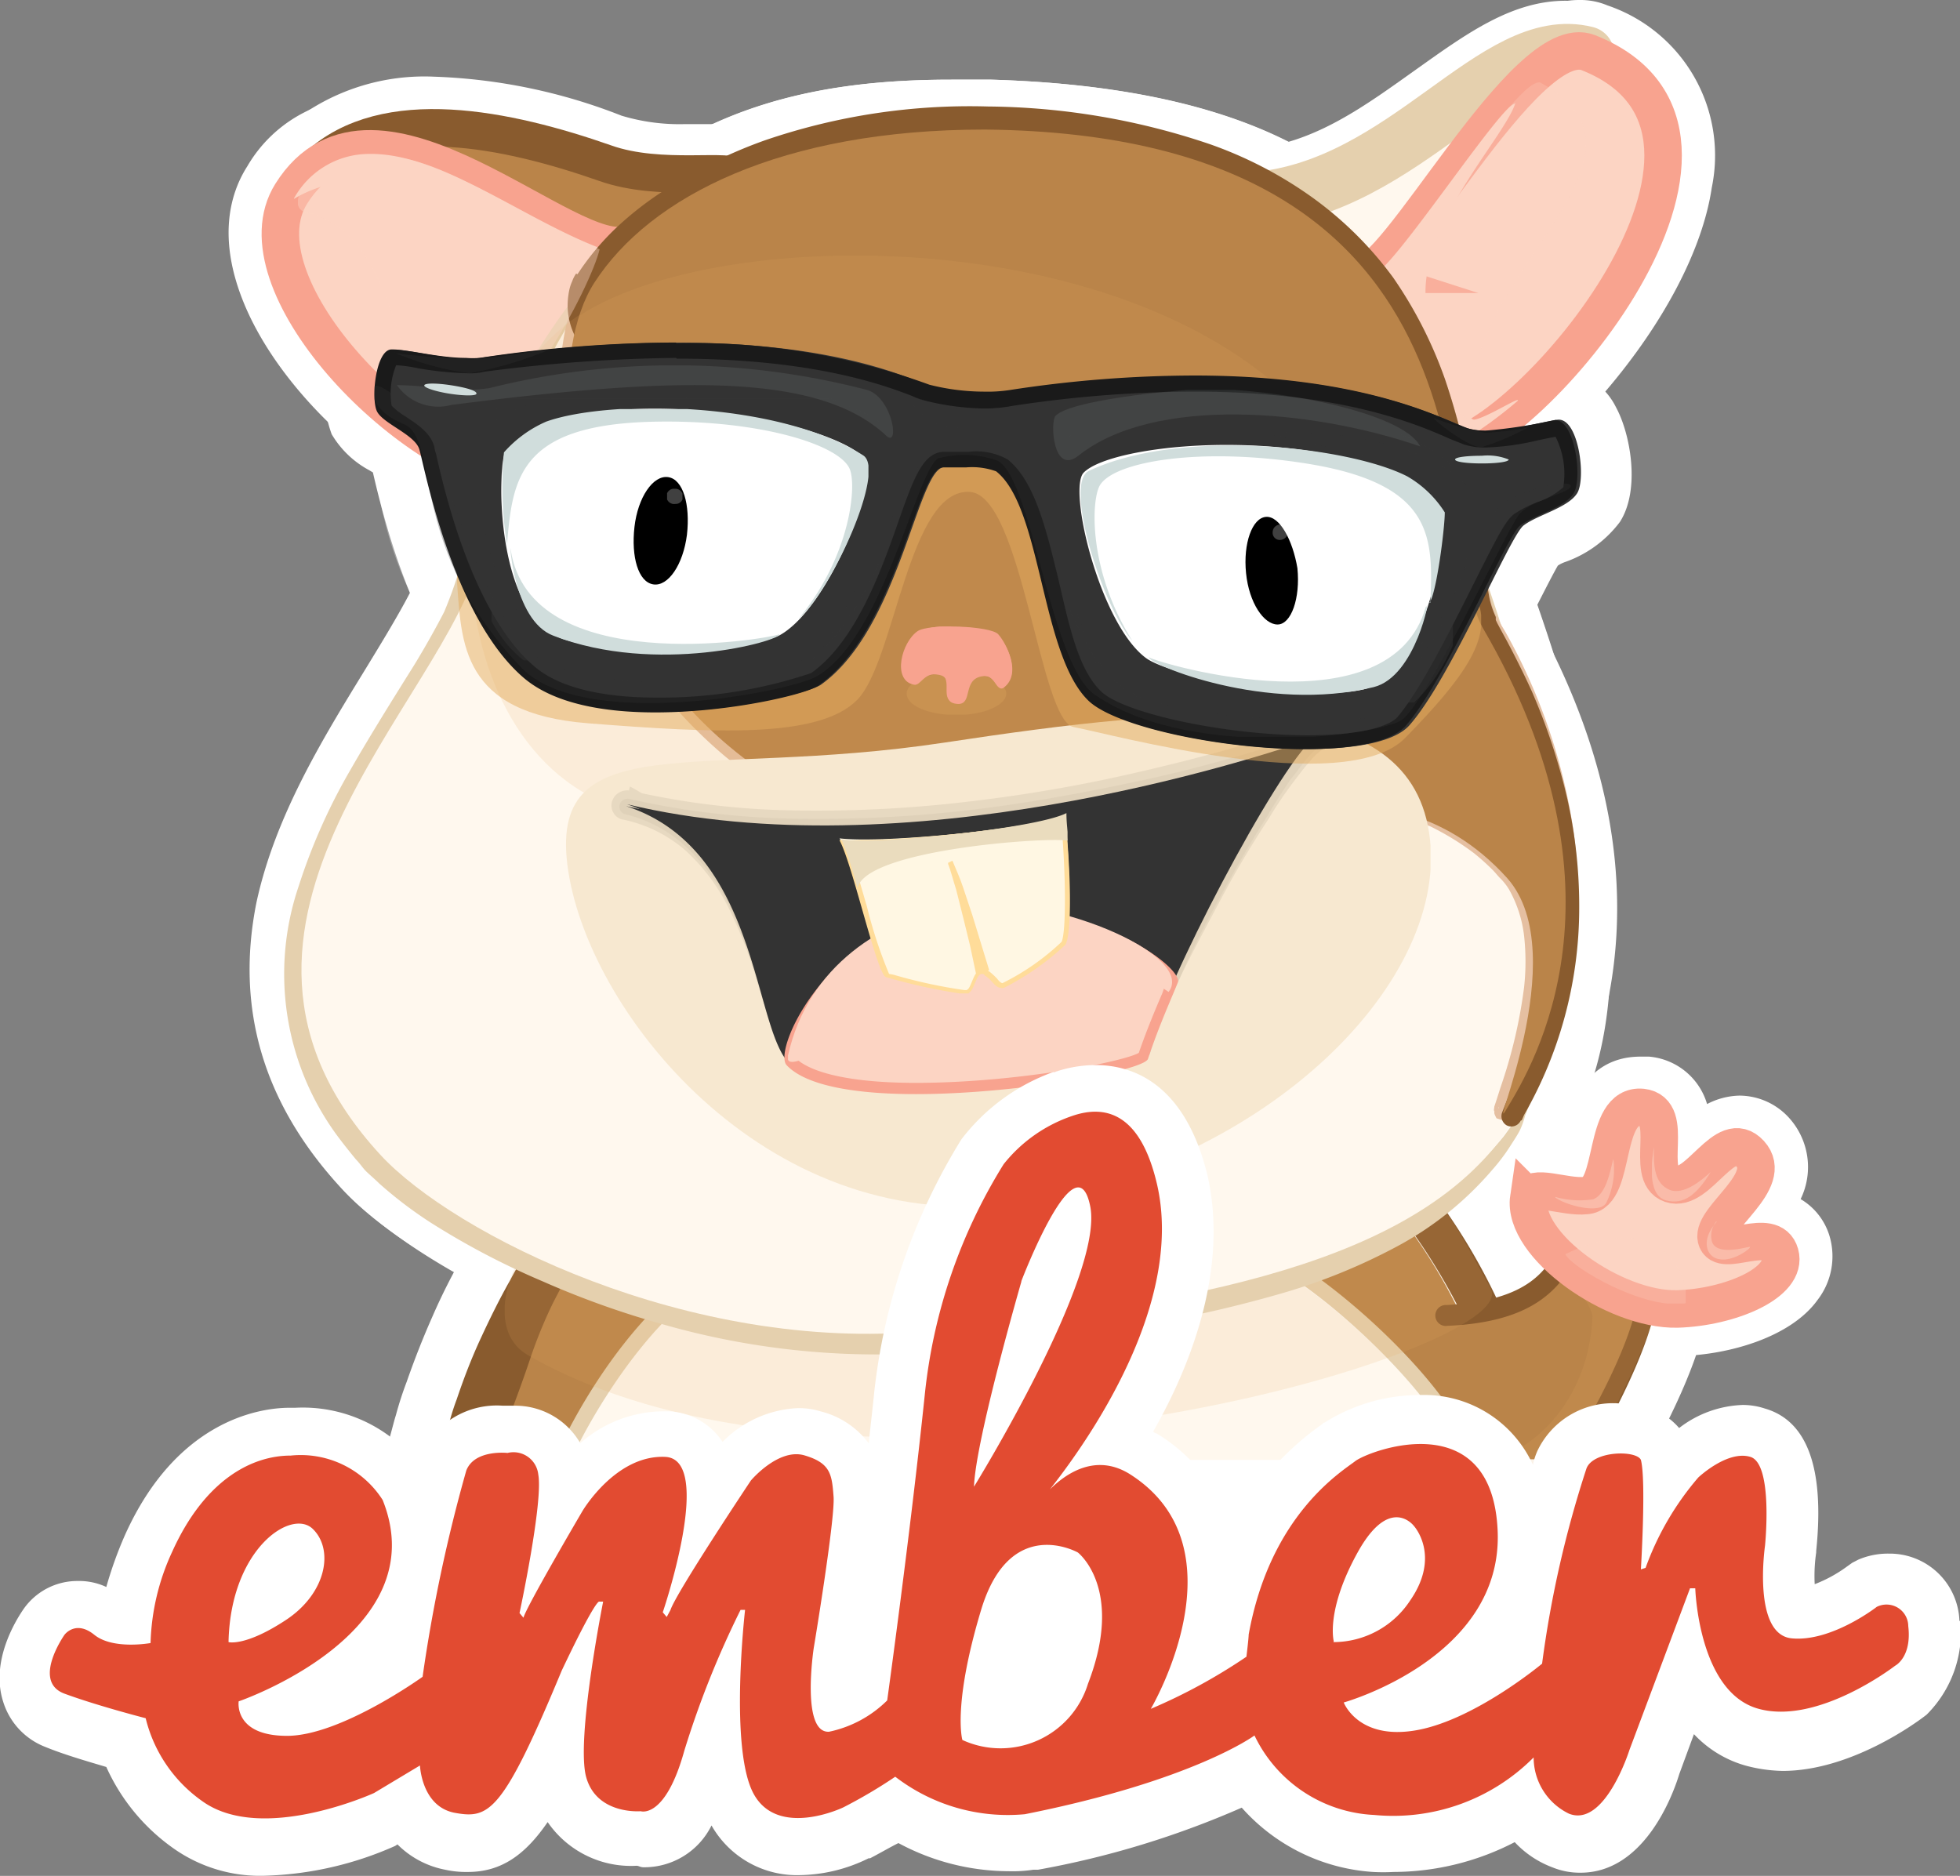
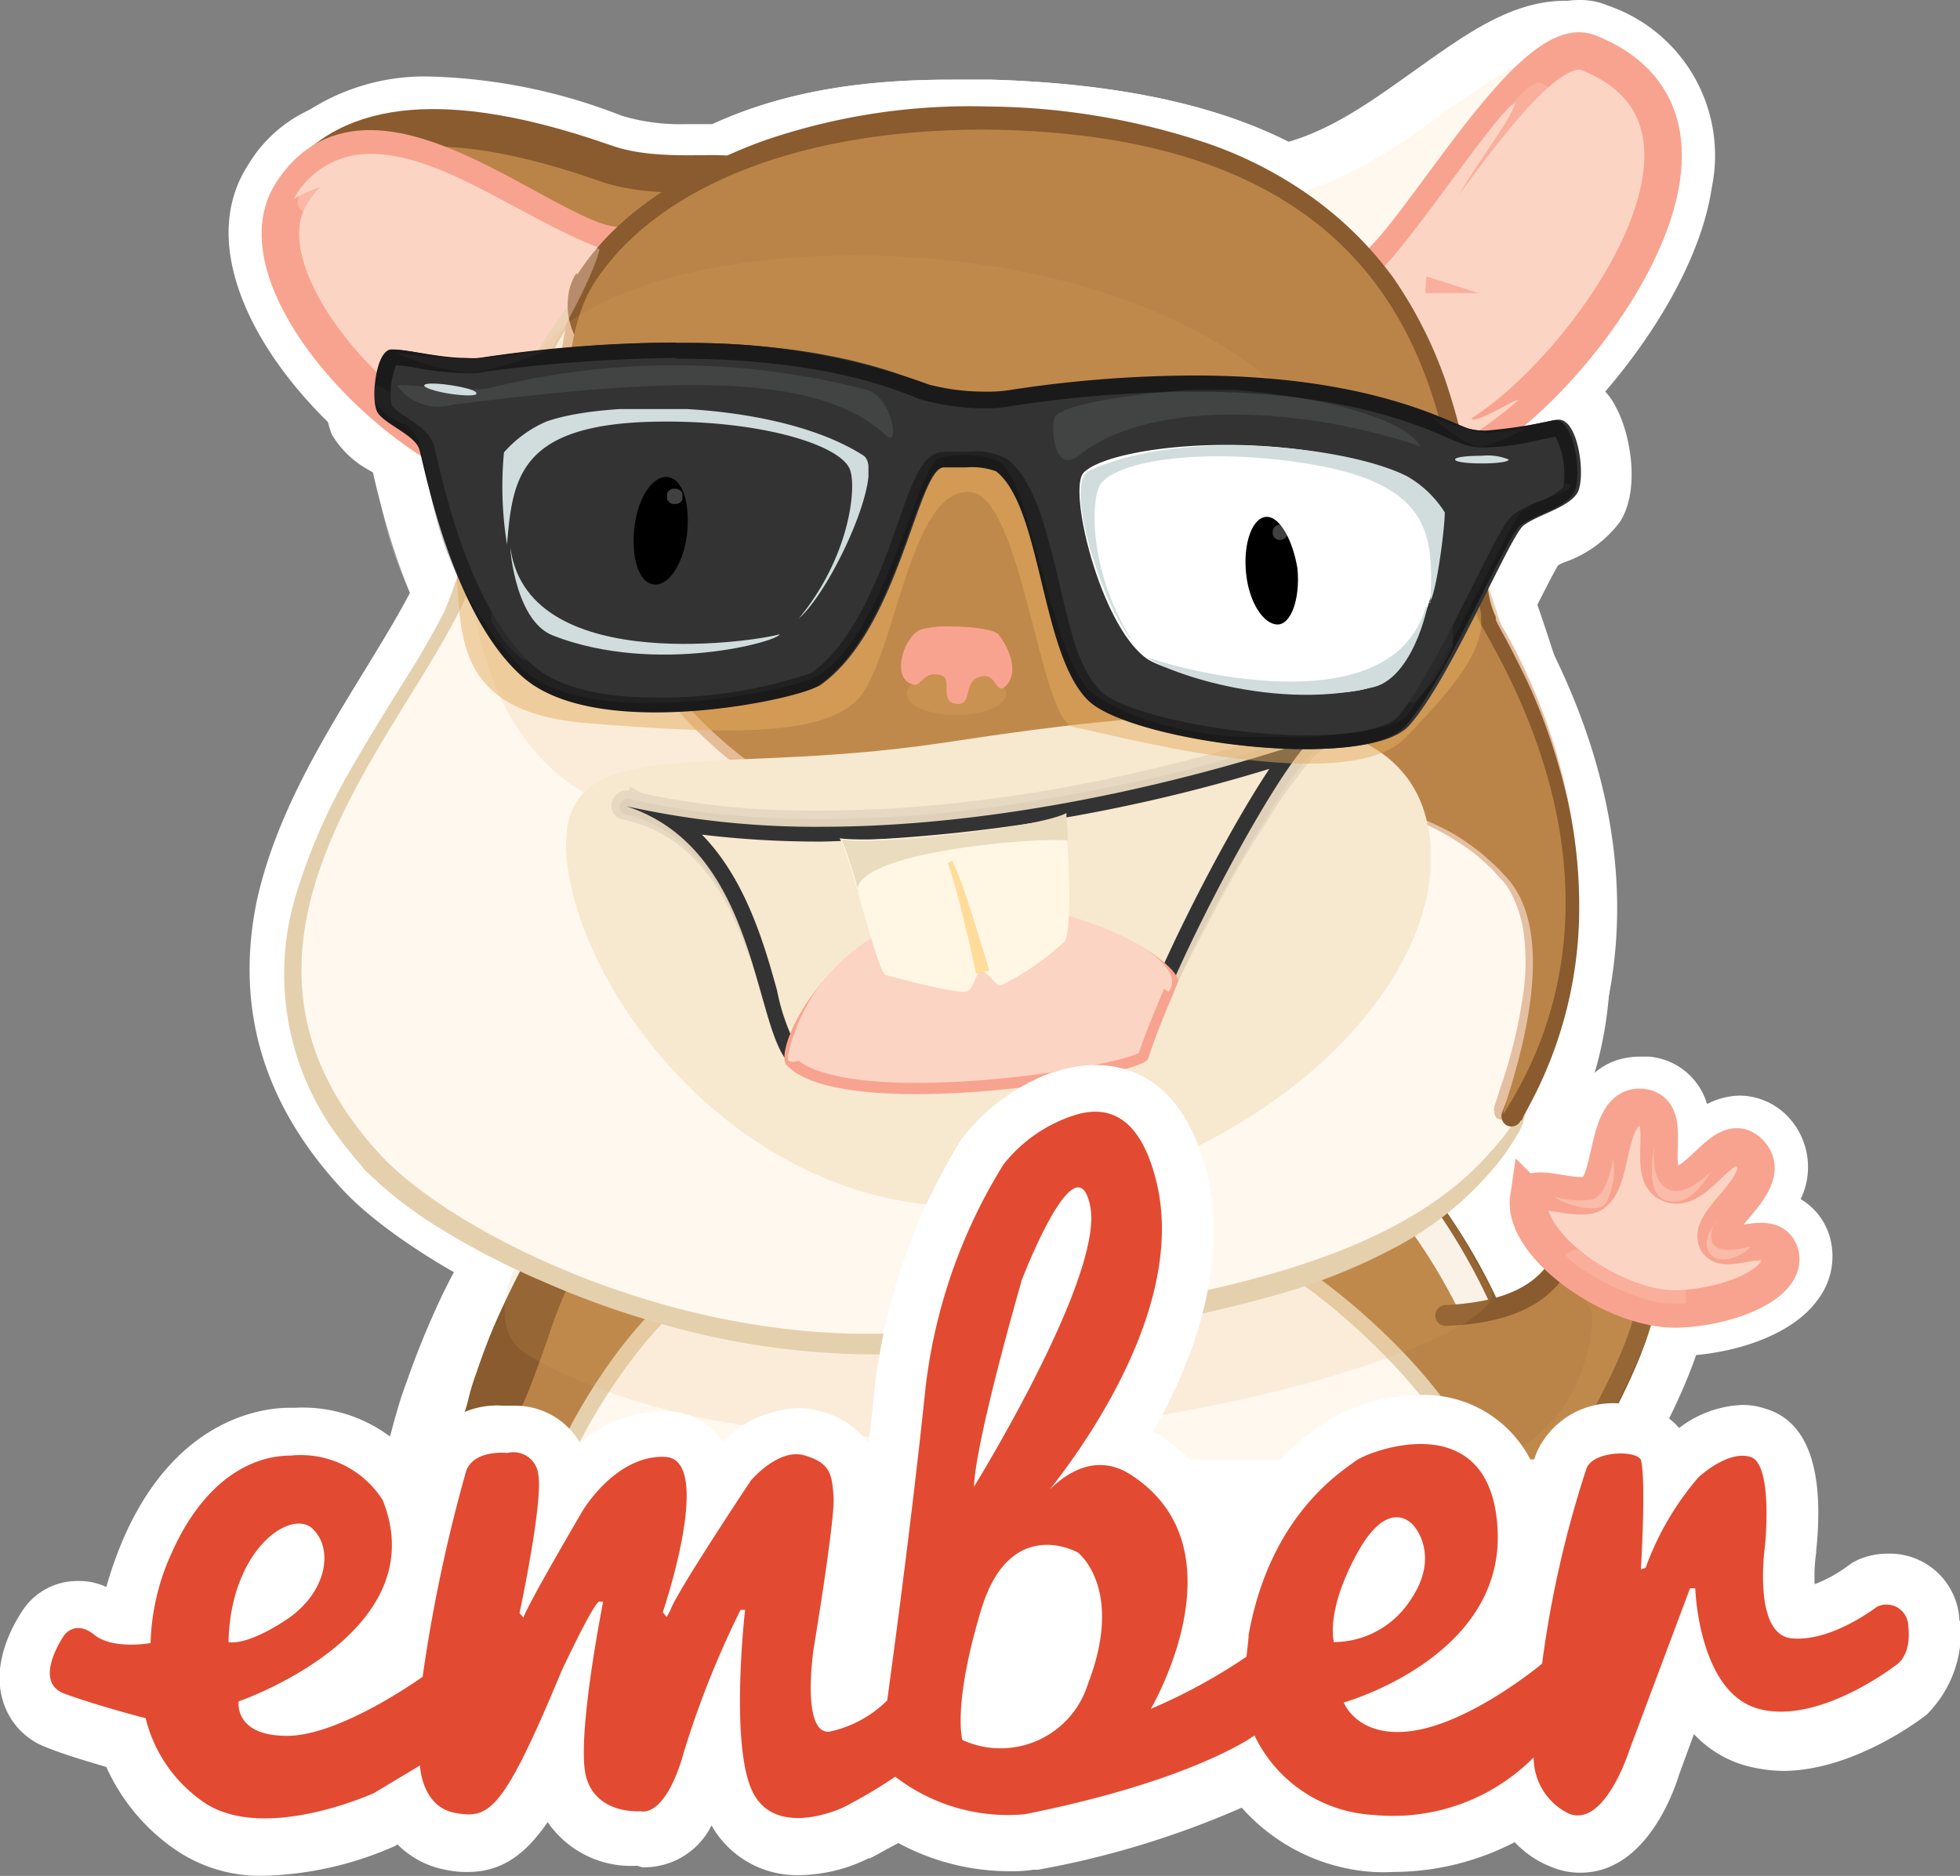
<svg xmlns="http://www.w3.org/2000/svg" id="Layer_1" data-name="Layer 1" viewBox="0 0 104.54 100.06">
  <rect x="0" y="0" width="104.54" height="100.06" fill="#808080" stroke="none" />
  <defs>
    <style>
      .cls-1,.cls-15,.cls-53{fill:none}.cls-2{fill:#fff}.cls-3{fill:#ba8449}.cls-4{fill:#fff8ee}.cls-6{opacity:.3}.cls-9{fill:#895b2e}.cls-10{fill:#e5d0ae}.cls-12{opacity:.15}.cls-13{fill:#e3ab5e}.cls-14{fill:#fcd4c3}.cls-15{stroke:#f8a38f}.cls-15,.cls-53{stroke-miterlimit:10}.cls-15{stroke-width:2px}.cls-17{opacity:.5}.cls-20{opacity:.25}.cls-31{fill:#f8a38f}.cls-36{fill:#d8cab2}.cls-38{fill:#333}.cls-43{fill:#ffdc99}.cls-53{stroke:#333;stroke-width:4px}.cls-62{fill:#d0dddc}.cls-69{opacity:.1}
    </style>
    <clipPath id="clip-path" transform="translate(-1.05 -.19)">
      <path class="cls-1" d="M18.33 18h69.24v24.18H18.33z" />
    </clipPath>
    <clipPath id="clip-path-2" transform="translate(-1.05 -.19)">
      <path class="cls-1" d="M19.35 16.25h13.64v6.62H19.35z" />
    </clipPath>
    <clipPath id="clip-path-3" transform="translate(-1.05 -.19)">
      <path class="cls-1" d="M74.91 19.76h10.38v7.03H74.91z" />
    </clipPath>
    <clipPath id="clip-path-4" transform="translate(-1.05 -.19)">
      <path class="cls-1" d="M80.01 67.64h9.6v11.15h-9.6z" />
    </clipPath>
    <clipPath id="clip-path-5" transform="translate(-1.05 -.19)">
      <path class="cls-1" d="M83.97 62.04h3.19v2.61h-3.19z" />
    </clipPath>
    <clipPath id="clip-path-6" transform="translate(-1.05 -.19)">
      <path class="cls-1" d="M89.16 61.39h3.15v2.94h-3.15z" />
    </clipPath>
    <clipPath id="clip-path-7" transform="translate(-1.05 -.19)">
      <path class="cls-1" d="M84.51 66.21h6.45v3.51h-6.45z" />
    </clipPath>
    <clipPath id="clip-path-8" transform="translate(-1.05 -.19)">
      <path class="cls-1" d="M92.06 65.35h2.33v2.04h-2.33z" />
    </clipPath>
    <clipPath id="clip-path-9" transform="translate(-1.05 -.19)">
      <path class="cls-1" d="M27.97 61.96h52.66v14.91H27.97z" />
    </clipPath>
    <clipPath id="clip-path-10" transform="translate(-1.05 -.19)">
      <path class="cls-1" d="M74.7 5.67h7.35v18.22H74.7z" />
    </clipPath>
    <clipPath id="clip-path-11" transform="translate(-1.05 -.19)">
      <path class="cls-1" d="M16.73 8.4h18.06v12.91H16.73z" />
    </clipPath>
    <clipPath id="clip-path-12" transform="translate(-1.05 -.19)">
      <path class="cls-1" d="M74.95 4.6h10.7v18.06h-10.7z" />
    </clipPath>
    <clipPath id="clip-path-13" transform="translate(-1.05 -.19)">
      <path class="cls-1" d="M26.17 13.76h47.92v45.71H26.17z" />
    </clipPath>
    <clipPath id="clip-path-14" transform="translate(-1.05 -.19)">
      <path class="cls-1" d="M49.37 36.06h5.35v2.25h-5.35z" />
    </clipPath>
    <clipPath id="clip-path-15" transform="translate(-1.05 -.19)">
      <path class="cls-1" d="M49.13 33.61h5.92v4.04h-5.92z" />
    </clipPath>
    <clipPath id="clip-path-16" transform="translate(-1.05 -.19)">
      <path class="cls-1" d="M31.23 38.39h46.12v26.19H31.23z" />
    </clipPath>
    <clipPath id="clip-path-17" transform="translate(-1.05 -.19)">
      <path class="cls-1" d="M33.65 38.8h38.24v19.4H33.65z" />
    </clipPath>
    <clipPath id="clip-path-18" transform="translate(-1.05 -.19)">
      <path class="cls-1" d="M34.05 39.21h37.42v19H34.05z" />
    </clipPath>
    <clipPath id="clip-path-19" transform="translate(-1.05 -.19)">
      <path class="cls-1" d="M34.46 39.61h36.6v18.55h-36.6z" />
    </clipPath>
    <clipPath id="clip-path-20" transform="translate(-1.05 -.19)">
      <path class="cls-1" d="M43.08 48.4h20.51v8.46H43.08z" />
    </clipPath>
    <clipPath id="clip-path-21" transform="translate(-1.05 -.19)">
      <path class="cls-1" d="M45.82 43.7h12.3v9.48h-12.3z" />
    </clipPath>
    <clipPath id="clip-path-22" transform="translate(-1.05 -.19)">
      <path class="cls-1" d="M45.86 43.54h12.13v4.21H45.86z" />
    </clipPath>
    <clipPath id="clip-path-23" transform="translate(-1.05 -.19)">
      <path class="cls-1" d="M51.62 46.11h2.25v6.01h-2.25z" />
    </clipPath>
    <clipPath id="clip-path-24" transform="translate(-1.05 -.19)">
      <path class="cls-1" d="M16.94 8.4h16.1v14.58h-16.1z" />
    </clipPath>
    <clipPath id="clip-path-25" transform="translate(-1.05 -.19)">
      <path class="cls-1" d="M25.43 23.6h54.62v17.36H25.43z" />
    </clipPath>
    <clipPath id="clip-path-26" transform="translate(-1.05 -.19)">
      <path class="cls-1" d="M21.02 18.45h64.26v21.69H21.02z" />
    </clipPath>
    <clipPath id="clip-path-27" transform="translate(-1.05 -.19)">
      <path class="cls-1" d="M27.27 21.44H47.9v13.97H27.27z" />
    </clipPath>
    <clipPath id="clip-path-28" transform="translate(-1.05 -.19)">
      <path class="cls-1" d="M58.07 23.36h20.47v14.3H58.07z" />
    </clipPath>
    <clipPath id="clip-path-29" transform="translate(-1.05 -.19)">
      <path class="cls-1" d="M21.02 20.7h63.85v18.79H21.02z" />
    </clipPath>
    <clipPath id="clip-path-30" transform="translate(-1.05 -.19)">
      <path class="cls-1" d="M22.04 18.9h8.25v1.23h-8.25z" />
    </clipPath>
    <clipPath id="clip-path-31" transform="translate(-1.05 -.19)">
      <path class="cls-1" d="M48.6 20.9h8.86v2.17H48.6z" />
    </clipPath>
    <clipPath id="clip-path-32" transform="translate(-1.05 -.19)">
      <path class="cls-1" d="M77.52 22.5h5.02v1.59h-5.02z" />
    </clipPath>
    <clipPath id="clip-path-33" transform="translate(-1.05 -.19)">
      <path class="cls-1" d="M26.41 21.19h11.81v11.68H26.41z" />
    </clipPath>
    <clipPath id="clip-path-34" transform="translate(-1.05 -.19)">
      <path class="cls-1" d="M68.41 23.23h11.36v12.46H68.41z" />
    </clipPath>
    <clipPath id="clip-path-35" transform="translate(-1.05 -.19)">
      <path class="cls-1" d="M27.84 22.01h19.53v11.23H27.84z" />
    </clipPath>
    <clipPath id="clip-path-36" transform="translate(-1.05 -.19)">
      <path class="cls-1" d="M28.25 29.44h14.38v5.68H28.25z" />
    </clipPath>
    <clipPath id="clip-path-37" transform="translate(-1.05 -.19)">
      <path class="cls-1" d="M58.65 23.93h19.49v10.42H58.65z" />
    </clipPath>
    <clipPath id="clip-path-38" transform="translate(-1.05 -.19)">
      <path class="cls-1" d="M62.32 32.47h14.83v4.78H62.32z" />
    </clipPath>
    <clipPath id="clip-path-39" transform="translate(-1.05 -.19)">
      <path class="cls-1" d="M36.63 26.26h.82v.82h-.82z" />
    </clipPath>
    <clipPath id="clip-path-40" transform="translate(-1.05 -.19)">
      <path class="cls-1" d="M68.9 28.18h.82V29h-.82z" />
    </clipPath>
    <clipPath id="clip-path-41" transform="translate(-1.05 -.19)">
      <path class="cls-1" d="M22.21 19.68h26.47v3.88H22.21z" />
    </clipPath>
    <clipPath id="clip-path-42" transform="translate(-1.05 -.19)">
      <path class="cls-1" d="M57.22 20.99h19.57v3.76H57.22z" />
    </clipPath>
  </defs>
  <path class="cls-2" d="M24.62 77l.24-.61v-.08c.21-.49.41-1 .62-1.51l.73-2a9.73 9.73 0 0 0 .41-1.15c.33-.9.78-2.08 1.31-3.23a14.8 14.8 0 0 1 .85-1.63c.33-.53.66-1 1-1.51l.28-.41.45-.29a.78.78 0 0 1 .21-.12 6.29 6.29 0 0 1 .61-.28 8 8 0 0 1 1.06-.37c.57-.16 1.23-.33 2-.49 1.15-.25 2.37-.49 3.92-.74 2.33-.36 4.82-.69 7.81-1 5.27-.57 10.54-1 15.6-1.22 2.7-.13 4.74-.17 6.66-.17h1.23a34.19 34.19 0 0 1 4.08.29 7.63 7.63 0 0 1 1.27.28 1.25 1.25 0 0 1 .28.13l.41.16.33.29.37.36a18.35 18.35 0 0 1 1.43 1.6 33.89 33.89 0 0 1 4.16 7 32.32 32.32 0 0 1 2.37 7.23l.69 3.18h-7.52L77 78.55c-.49-2.29-6.66-8.34-9.72-9.52-.33-.12-1.64-.49-5.68-.49a162.75 162.75 0 0 0-21.78 1.84c-2 .94-5.06 4.86-6.82 8.78l-.73 1.59" transform="translate(-1.05 -.19)" />
  <path class="cls-3" d="M75.68 65a9.71 9.71 0 0 0-1.22-1.34l-.29-.29a.12.12 0 0 1-.08 0 3.82 3.82 0 0 0-.78-.16 34.15 34.15 0 0 0-3.72-.25c-2.57 0-5.14 0-7.72.16-5.14.25-10.33.66-15.44 1.23-2.57.29-5.15.61-7.68 1-1.26.21-2.53.41-3.76.7-.61.12-1.22.28-1.79.45a4.64 4.64 0 0 0-.82.28c-.12 0-.25.08-.29.16-.28.4-.57.81-.86 1.26a16 16 0 0 0-.73 1.43c-.45 1-.86 2-1.23 3s-.77 2.08-1.14 3.14c-.2.53-.41 1.06-.65 1.59a8 8 0 0 1-.33.74h3.47C32.46 74 36 69.15 39 68a160 160 0 0 1 22.67-2 21.91 21.91 0 0 1 6.66.69c3.55 1.39 10.66 8 11.4 11.52h2a29.68 29.68 0 0 0-2.17-6.58A29.91 29.91 0 0 0 75.68 65" transform="translate(-1.05 -.19)" />
  <path class="cls-2" d="M79.44 80.75l-.44-2.2a29.78 29.78 0 0 0-5.44-11.85 8.22 8.22 0 0 0-.74-.86 29.15 29.15 0 0 0-3.27-.2h-1.14c-1.84 0-3.8 0-6.41.16-5 .25-10.09.65-15.28 1.23-2.9.32-5.31.65-7.52 1-1.43.2-2.57.45-3.59.65l-1.6.41h-.16c-.08.16-.2.29-.29.45-.2.33-.36.69-.65 1.18-.45.94-.82 1.92-1.14 2.78a10 10 0 0 0-.41 1.11c-.25.69-.49 1.38-.78 2.08-.2.53-.45 1.06-.65 1.63v.08c-.08.25-.21.49-.29.7l-.73 1.63h-4.82l-.7-.32h-.08a2.93 2.93 0 0 1-1.59-2.91v-.12l.08-.38.12-.44c.08-.29.16-.62.25-.9a18.12 18.12 0 0 1 .57-1.76c.37-1.06.81-2.21 1.35-3.43a32.38 32.38 0 0 1 1.71-3.39c.29-.53.61-1.06 1-1.68s.78-1.14 1.19-1.67a4.37 4.37 0 0 1 .94-.9 2 2 0 0 1 .61-.37 7.49 7.49 0 0 1 .86-.41c.49-.2.94-.32 1.31-.45.81-.24 1.59-.41 2.16-.53 1.19-.24 2.45-.49 4-.73 2.36-.37 4.86-.66 7.92-1 5.31-.53 10.62-.94 15.77-1.15C64.12 58.12 66 58 67.8 58h1.88a34.2 34.2 0 0 1 4.37.33 15.75 15.75 0 0 1 1.59.36c.17.09.41.17.7.29s.36.2.49.29l.2.16.17.12.16.16.45.45A19.21 19.21 0 0 1 79.44 62a37.69 37.69 0 0 1 4.37 7.48 33.84 33.84 0 0 1 1.55 4 36 36 0 0 1 1 4.09l.49 3.14h-7.41z" transform="translate(-1.05 -.19)" />
  <path class="cls-2" d="M27.23 80.75L29 76.87c1.51-3.23 5.15-9.15 9.19-10.82h.08c1.35-.49 15-2.09 23.33-2.09 4.66 0 6.41.45 7.31.82 4.21 1.63 11.52 8.54 12.5 12.62l.82 3.35h-55z" transform="translate(-1.05 -.19)" />
-   <path class="cls-2" d="M76.7 80.75l-.49-2.08C75.76 76.75 70 71 67 69.8c-.28-.12-1.47-.44-5.39-.44a168.92 168.92 0 0 0-21.49 1.79c-1.55.78-4.37 4.09-6.21 8l-.73 1.55h-6.77l1.72-3.8c2-4.49 6-10 9.85-11.6 1.51-.61 15.31-2.16 23.69-2.16 3.64 0 6.09.28 7.6.85 4.21 1.64 12.09 8.75 13.07 13.48l.66 3.28z" transform="translate(-1.05 -.19)" />
  <path class="cls-2" d="M79.85 80.75l-.78-.75c-2.94-2.74-3.76-8.42-2.86-10.75a3.13 3.13 0 0 1 2.9-2.08 2.45 2.45 0 0 1 .78.12A4.64 4.64 0 0 0 82 65.68 3.35 3.35 0 0 1 85 64a9.7 9.7 0 0 1 6.33 3.11 3 3 0 0 1 .45 2.78c0 .08-.08.24-.17.44a57.85 57.85 0 0 1-3.61 9.2l-.78 1.26h-7.35z" transform="translate(-1.05 -.19)" />
  <path class="cls-2" d="M79.6 80.75l2.54-4.12a45.35 45.35 0 0 0 2.65-4.91c-1.43 1-3.43 1.64-6.41 1.8l-.08-.08v.29a3.32 3.32 0 0 1-3.3-3.19 3.36 3.36 0 0 1 .86-2.37 3.16 3.16 0 0 1 2.24-1.06c2.94-.12 3.31-.82 3.84-1.84a4.72 4.72 0 0 1 4.41-2.21 6.12 6.12 0 0 1 1.56.17 5.34 5.34 0 0 1 4.37 5.06c.12 2.58-1.31 6.34-4.17 11.16l-.78 1.3z" transform="translate(-1.05 -.19)" />
  <path class="cls-2" d="M90.35 72.71c-3.31 0-6.91-2.17-8.74-4.29a5.82 5.82 0 0 1-1.68-4.74A3.18 3.18 0 0 1 83.24 61a8.78 8.78 0 0 1 1.06.08c.33-1.47 1.1-4.53 4.25-4.53H89a3.54 3.54 0 0 1 3.1 2.53 3.91 3.91 0 0 1 1.72-.45 3.59 3.59 0 0 1 2.61 1.14 3.91 3.91 0 0 1 .66 4.38 3.43 3.43 0 0 1 1.55 2 3.81 3.81 0 0 1-.64 3.37c-1.43 2-4.74 2.94-7.36 3-.16.17-.24.17-.32.17M87.08 5.42c-3 1.88-6.25 6.17-10.25 12a3.24 3.24 0 0 1-2.78 1.43c-1.47 0-3.35-.9-5.52-2.65C65.1 13.47 65 11.92 65 11.3a3.06 3.06 0 0 1 2.86-3.18c3.31-.29 6-2.29 8.7-4.21s5.11-3.68 8-3.68a8.71 8.71 0 0 1 1.75.21" transform="translate(-1.05 -.19)" />
  <path class="cls-4" d="M68.08 10.86c8-.74 12.71-9 17.57-7.77-3.27 2.05-6.5 6.13-11 12.83-1.1 1.59-8.74-4.86-6.54-5.06" transform="translate(-1.05 -.19)" />
  <path class="cls-2" d="M16.2 7.06a11.43 11.43 0 0 1 8-2.78 30 30 0 0 1 10 2.08 10.7 10.7 0 0 0 3.39.45h1.51c.94 0 2.94 0 3.8 1.84a3.93 3.93 0 0 1-.45 3.8 10.92 10.92 0 0 1-8.33 4.29H34c-1.84 0-3.55-1-5.55-2.13-2.49-1.39-5.31-3-8.66-3-.45 0-.94 0-1.39.08M77.81 26.87c-1.47 0-4.25-.61-6-4.78A16.37 16.37 0 0 1 70.49 16c0-2.86 1.52-3.63 2.45-3.84a37 37 0 0 0 2.78-3.59C79.44 3.5 82.14.19 85.28.19a3.73 3.73 0 0 1 1.51.29 8.45 8.45 0 0 1 5.56 9.72c-.49 3.31-2.57 7.23-5.64 10.83-1.43 1.67-5.15 5.59-8.45 5.84h-.45" transform="translate(-1.05 -.19)" />
  <path class="cls-2" d="M29.52 28.42a4.52 4.52 0 0 1-1.06-.08c-5.23-.86-11.77-6.13-14.22-11.56-1.67-3.72-.94-6.25 0-7.72a7.4 7.4 0 0 1 6.54-3.68c3.35 0 6.7 1.84 9.64 3.43a23.43 23.43 0 0 0 3.47 1.68 2.45 2.45 0 0 1 .78-.13 3 3 0 0 1 2.61 1.56c1.35 2.37.53 8.74-1.59 12.42-1.47 2.66-3.69 4.08-6.17 4.08z" transform="translate(-1.05 -.19)" />
  <path class="cls-2" d="M47.74 74c-12.26 0-24.39-6-28.43-10.37-4.21-4.53-5.72-9.63-4.58-15.31 1-4.62 3.55-8.75 5.8-12.42 1.55-2.54 3-4.9 3.43-6.62 5-22 17.49-24.84 27.82-24.84h2.13c22 .66 24.22 11.28 25.53 17.65a20.89 20.89 0 0 0 .78 3c7.39 18.14 8.62 29 4.08 36.36S70.09 72.3 50.64 73.89c-.94.08-1.92.12-2.9.12z" transform="translate(-1.05 -.19)" />
  <path class="cls-2" d="M47.29 74.05c-12.5 0-24.06-6.21-27.94-10.41-4.21-4.54-5.72-9.64-4.58-15.32 1-4.62 3.56-8.75 5.8-12.42 1.55-2.54 3-4.9 3.43-6.62 5-22 17.49-24.84 27.82-24.84h2.13c22 .66 24.22 11.28 25.53 17.65a20.89 20.89 0 0 0 .78 3c7.27 17.86 8.45 28.64 4 36-5.11 8.46-17.12 11.2-33.54 12.75a32.81 32.81 0 0 1-3.43.16" transform="translate(-1.05 -.19)" />
  <path class="cls-2" d="M79.11 58.69c.17-.36.33-.77.49-1.14 1.68-4 2.94-7.52.94-9.76-2.37-2.62-12.37-7.36-21.28-11.52C42.22 28.22 31.68 23 30.17 17.88a4.81 4.81 0 0 1 .49-3.8c2.94-4.61 11.16-9.56 22.39-9.56h.33c10.58.08 18.26 3.15 22.87 9 3.93 5 4.78 10.83 5.44 15.08a17.75 17.75 0 0 0 .77 3.75c8 13.77 4.33 23.94 1.43 28.72z" transform="translate(-1.05 -.19)" />
  <path class="cls-2" d="M70.74 42.84c-4.13 0-11-1-13.4-3.31-1.88-1.79-2.57-4.78-3.31-7.68a24.65 24.65 0 0 0-1.23-4.08c-.16.45-.36 1-.53 1.47-1.1 3.1-2.65 7.39-5.88 9.72-1.39 1-6.41 1.92-10.29 1.92-3.89 0-6.83-.82-8.79-2.49-2.82-2.37-4.94-6.74-6.37-13l-.2-.12a5.15 5.15 0 0 1-2-1.92 6.93 6.93 0 0 1 .33-5.48 3.32 3.32 0 0 1 2.62-1.75H22a9.81 9.81 0 0 1 1.8.2 12.28 12.28 0 0 0 2.08.24h.37a74.72 74.72 0 0 1 10.83-.81c8.05 0 12.29 1.63 13.89 2.29a2.76 2.76 0 0 1 .32.12 9.26 9.26 0 0 0 2.21.28 3.58 3.58 0 0 0 .94-.08 66.82 66.82 0 0 1 10.29-.82c8.5 0 13 1.92 15 2.78a1.2 1.2 0 0 0 .45.17h.16a12.92 12.92 0 0 0 2-.29c.49-.12 1-.2 1.43-.29h.37a3.59 3.59 0 0 1 3.1 2c.78 1.43 1.31 4.41.21 6.12a6.23 6.23 0 0 1-2.9 2.13 1.73 1.73 0 0 0-.41.2c-.33.57-.9 1.72-1.39 2.66-1.43 2.77-3 6-4.5 7.68-1.3 1.47-3.75 2.16-7.47 2.16" transform="translate(-1.05 -.19)" />
  <g class="cls-6" clip-path="url(#clip-path)">
    <path class="cls-2" d="M69.1 42.18c-3.27 0-7.89-.49-11.2-2.82C56 38 55.16 35.32 54 31a38 38 0 0 0-1.18-3.8c-.21.49-.45 1.14-.66 1.67-1.22 3.31-2.9 7.81-6 9.69-1.6 1-6.54 1.87-10.38 1.87-4.12 0-7.11-.94-8.82-2.73a21.41 21.41 0 0 1-5.76-11.52c-.08-.37-.17-.86-.25-1.15a4.37 4.37 0 0 1-2.69-4.2A2.89 2.89 0 0 1 21.14 18a3.69 3.69 0 0 1 2.16.81.19.19 0 0 0 .16.09.46.46 0 0 1 .21.08 3.82 3.82 0 0 1 3 3.23 43.85 43.85 0 0 0 1.8 5.8c1.67 4.37 2.86 5.1 3 5.14a14.65 14.65 0 0 0 4.86.74 22.76 22.76 0 0 0 6.58-1c.61-.94 1.84-3.39 2.69-5.07 2.58-5.1 3-5.88 4.13-6.45a4.71 4.71 0 0 1 2.27-.43 11.5 11.5 0 0 1 3.8.65c1.88.82 2.86 3.27 5.06 9.6.41 1.15.9 2.62 1.23 3.35 1.63.78 5.35 1.31 9.23 1.31 1.1 0 1.92 0 2.45-.08L75.1 33c3.11-6.62 3.6-7.4 4.37-8a10 10 0 0 1 5.07-1.71 2.94 2.94 0 0 1 3 2.32c.45 2.37-1.88 3.27-2.65 3.56l-.7.28c-.29.49-.82 1.56-1.22 2.41-3.35 6.54-4.46 8.34-5.72 9.11-1.56.86-5.31 1.27-8.17 1.27" transform="translate(-1.05 -.19)" />
  </g>
  <g class="cls-6" clip-path="url(#clip-path-2)">
    <path class="cls-2" d="M26 22.83a10.91 10.91 0 0 1-3.31-.69c-.49-.17-.94-.33-1.22-.45A3 3 0 0 1 19.3 19v-2.79H22a3.32 3.32 0 0 1 .81.13c.58.08 2.41.2 3 .24h.37c.49 0 2-.2 2.65-.28a8.73 8.73 0 0 1 1.39-.17h2.33l.45 2.33a2.75 2.75 0 0 1-2 3c-.08 0-.36.13-.61.21a14.09 14.09 0 0 1-4.08 1.06.31.31 0 0 1-.25.08" transform="translate(-1.05 -.19)" />
  </g>
  <g class="cls-6" clip-path="url(#clip-path-3)">
    <path class="cls-2" d="M80 26.75a5.37 5.37 0 0 1-3-1.22c-1.18-.82-2.08-1.64-2.08-3.07v-2.74h2.66a2.78 2.78 0 0 1 1.1.25c.29.12 1.39.49 1.88.61.16 0 .49-.08 1.14-.2a3 3 0 0 1 .82-.08h2.33l.37 2.28a2.74 2.74 0 0 1-1.84 3l-.49.24a9.79 9.79 0 0 1-2.45.94 1.21 1.21 0 0 0-.41 0" transform="translate(-1.05 -.19)" />
  </g>
  <path class="cls-2" d="M71.11 86.76h-10v-8.7h10z" transform="translate(-1.05 -.19)" />
  <path class="cls-3" d="M75.68 65a9.71 9.71 0 0 0-1.22-1.34l-.29-.29a.12.12 0 0 1-.08 0 3.82 3.82 0 0 0-.78-.16 34.15 34.15 0 0 0-3.72-.25c-2.57 0-5.14 0-7.72.16-5.14.25-10.33.66-15.44 1.23-2.57.29-5.15.61-7.68 1-1.26.21-2.53.41-3.76.7-.61.12-1.22.28-1.79.45a4.64 4.64 0 0 0-.82.28c-.12 0-.25.08-.29.16-.28.4-.57.81-.86 1.26a16 16 0 0 0-.73 1.43c-.45 1-.86 2-1.23 3s-.77 2.08-1.14 3.14c-.2.53-.41 1.06-.65 1.59a8 8 0 0 1-.33.74h3.47C32.46 74 36 69.15 39 68a160 160 0 0 1 22.67-2 21.91 21.91 0 0 1 6.66.69c3.55 1.39 10.66 8 11.4 11.52h2a29.68 29.68 0 0 0-2.17-6.58A29.91 29.91 0 0 0 75.68 65" transform="translate(-1.05 -.19)" />
-   <path class="cls-9" d="M74.13 63.31zm7.27 7.31a32.48 32.48 0 0 0-4-6.9 16.28 16.28 0 0 0-1.4-1.55l-.37-.37-.08-.08-.08-.09a1 1 0 0 1-.21-.12 1.34 1.34 0 0 0-.37-.16 6.58 6.58 0 0 0-1.17-.35 35 35 0 0 0-4-.28c-2.66-.05-5.23 0-7.85.12-5.23.2-10.41.61-15.6 1.14-2.58.29-5.19.57-7.8 1-1.31.21-2.58.41-3.89.7-.65.16-1.3.28-2 .49a6.63 6.63 0 0 0-1 .36c-.16.09-.37.17-.57.29a1.91 1.91 0 0 1-.33.2 2.23 2.23 0 0 0-.4.41c-.37.45-.74 1-1.07 1.47s-.65 1-.94 1.56c-.57 1-1.1 2.08-1.59 3.14s-.9 2.13-1.27 3.23a12.31 12.31 0 0 0-.49 1.63c-.08.29-.16.53-.24.82l-.12.41v.2s.08.08.24.21h2.41c.12-.25.2-.49.33-.74.2-.53.45-1.06.65-1.55.41-1.06.78-2.08 1.14-3.15s.78-2.08 1.23-3l.74-1.43a14 14 0 0 1 .85-1.27.92.92 0 0 0 .29-.16c.25-.08.53-.2.82-.29.57-.16 1.18-.32 1.79-.44 1.23-.29 2.5-.49 3.76-.7 2.54-.41 5.11-.73 7.68-1q7.73-.86 15.45-1.23c2.57-.12 5.14-.2 7.72-.16a33.46 33.46 0 0 1 3.71.25c.29 0 .58.12.78.16h.08l.29.29c.45.45.82.89 1.22 1.34a32.32 32.32 0 0 1 3.84 6.46A29.51 29.51 0 0 1 81.77 78h2a25.68 25.68 0 0 0-.9-3.68c-.49-1.27-1-2.49-1.51-3.72" transform="translate(-1.05 -.19)" />
+   <path class="cls-9" d="M74.13 63.31zm7.27 7.31a32.48 32.48 0 0 0-4-6.9 16.28 16.28 0 0 0-1.4-1.55l-.37-.37-.08-.08-.08-.09a1 1 0 0 1-.21-.12 1.34 1.34 0 0 0-.37-.16 6.58 6.58 0 0 0-1.17-.35 35 35 0 0 0-4-.28c-2.66-.05-5.23 0-7.85.12-5.23.2-10.41.61-15.6 1.14-2.58.29-5.19.57-7.8 1-1.31.21-2.58.41-3.89.7-.65.16-1.3.28-2 .49a6.63 6.63 0 0 0-1 .36c-.16.09-.37.17-.57.29a1.91 1.91 0 0 1-.33.2 2.23 2.23 0 0 0-.4.41s-.65 1-.94 1.56c-.57 1-1.1 2.08-1.59 3.14s-.9 2.13-1.27 3.23a12.31 12.31 0 0 0-.49 1.63c-.08.29-.16.53-.24.82l-.12.41v.2s.08.08.24.21h2.41c.12-.25.2-.49.33-.74.2-.53.45-1.06.65-1.55.41-1.06.78-2.08 1.14-3.15s.78-2.08 1.23-3l.74-1.43a14 14 0 0 1 .85-1.27.92.92 0 0 0 .29-.16c.25-.08.53-.2.82-.29.57-.16 1.18-.32 1.79-.44 1.23-.29 2.5-.49 3.76-.7 2.54-.41 5.11-.73 7.68-1q7.73-.86 15.45-1.23c2.57-.12 5.14-.2 7.72-.16a33.46 33.46 0 0 1 3.71.25c.29 0 .58.12.78.16h.08l.29.29c.45.45.82.89 1.22 1.34a32.32 32.32 0 0 1 3.84 6.46A29.51 29.51 0 0 1 81.77 78h2a25.68 25.68 0 0 0-.9-3.68c-.49-1.27-1-2.49-1.51-3.72" transform="translate(-1.05 -.19)" />
  <path class="cls-4" d="M68 67.31a20.83 20.83 0 0 0-6.33-.65 159.64 159.64 0 0 0-22.35 1.92c-2.65 1.06-6 5.55-7.8 9.48h47.35C78.09 75 71.51 68.7 68 67.31" transform="translate(-1.05 -.19)" />
  <path class="cls-10" d="M68.29 66.54a21.64 21.64 0 0 0-6.66-.7A161.55 161.55 0 0 0 39 67.8c-3 1.23-6.5 6-8.38 10.22h.9c1.84-3.89 5.15-8.38 7.8-9.48a159.64 159.64 0 0 1 22.35-1.92c3.1 0 5.27.2 6.33.65C71.47 68.62 78.05 75 78.83 78h.81c-.64-3.5-7.8-10.07-11.35-11.46" transform="translate(-1.05 -.19)" />
  <path class="cls-3" d="M84.47 66.9c-.5 1-3.07 3.64-5.23 3-1.15-.33-.94 5.72 1.67 8.13h4.74C87 76 89 69.6 89.24 69s-4.28-3.07-4.77-2" transform="translate(-1.05 -.19)" />
  <path class="cls-9" d="M89.49 68.42a2.7 2.7 0 0 0-2.25-2.58c-1.1-.24-2.57 0-2.94.66-.73 1.38-1.63 3.06-6.09 3.3a.56.56 0 1 0 .05 1.11c4.65-.21 6-2 7-3.84a3 3 0 0 1 2.21 0 1.49 1.49 0 0 1 1 1.43c.12 2.53-2.54 7.23-4 9.6h1.26c1.59-2.78 3.88-7.07 3.76-9.68" transform="translate(-1.05 -.19)" />
  <g class="cls-12" clip-path="url(#clip-path-4)">
    <path class="cls-13" d="M80.31 78.18c2.9-.7 5.48-3.6 5.68-7.72 0-.78-1.55-2.25-1.55-2.66s4.86.08 5.1 1.23-3 8-4.12 9.19-6.82.37-5.11 0" transform="translate(-1.05 -.19)" />
  </g>
  <path class="cls-14" d="M82.59 64.09c-.37 2.53 4.57 6 7.92 5.92 2.78-.08 5.92-1.39 5.48-2.94s-3.15.28-3.4-.82 3.15-3.06 1.8-4.53-2.74 2.12-4.21 1.63.29-3.88-1.55-4.09c-2.16-.2-1.35 4.62-3 4.7-1.14.13-2.94-.69-3.06.13" transform="translate(-1.05 -.19)" />
  <path class="cls-15" d="M82.59 64.09c-.37 2.53 4.57 6 7.92 5.92 2.78-.08 5.92-1.39 5.48-2.94s-3.15.28-3.4-.82 3.15-3.06 1.8-4.53-2.74 2.12-4.21 1.63.29-3.88-1.55-4.09c-2.16-.2-1.35 4.62-3 4.7-1.12.13-2.92-.69-3.04.13z" transform="translate(-1.05 -.19)" />
  <g class="cls-17" clip-path="url(#clip-path-5)">
    <path class="cls-14" d="M84 64.06c.53.41 2.45.94 2.74.25A4.08 4.08 0 0 0 87.1 62c-.17.65-.37 1.88-1.07 2.16a4.7 4.7 0 0 1-2-.12" transform="translate(-1.05 -.19)" />
  </g>
  <g class="cls-17" clip-path="url(#clip-path-6)">
    <path class="cls-14" d="M89.27 61.37c-.08.44-.45 2.57.65 2.85.94.25 1.64-.32 2.37-1.51-.41.37-1.43 1.27-2.2.94s-.86-1.18-.82-2.28" transform="translate(-1.05 -.19)" />
  </g>
  <g class="cls-20" clip-path="url(#clip-path-7)">
    <path class="cls-14" d="M84.54 67.09c5.55-2.74 6.7 1.72 6.41 2.62-2.21.36-6.09-1.92-6.41-2.62" transform="translate(-1.05 -.19)" />
  </g>
  <g class="cls-17" clip-path="url(#clip-path-8)">
    <path class="cls-14" d="M92.62 65.35c-.94 1.06-.49 1.92.12 2 .77.17 1.8-.65 1.63-.65s-1.71.49-2-.25a1.2 1.2 0 0 1 .25-1.14" transform="translate(-1.05 -.19)" />
  </g>
  <g class="cls-12" clip-path="url(#clip-path-9)">
    <path class="cls-13" d="M29.17 72.45C47 82.7 82.44 72.28 80.56 68.93c-2.49-4.45-3.48-7.23-9-7S31.21 65 29.78 66.07s-2.94 5-.61 6.38" transform="translate(-1.05 -.19)" />
  </g>
  <path class="cls-4" d="M68.08 10.86c8-.74 12.71-9 17.57-7.77-3.27 2.05-6.5 6.13-11 12.83-1.1 1.59-8.74-4.86-6.54-5.06" transform="translate(-1.05 -.19)" />
-   <path d="M67.03 10.67c8-.74 12.71-9 17.57-7.77-3.27 2.05-6.5 6.13-11 12.83-1.13 1.59-8.77-4.86-6.57-5.06z" stroke-linecap="round" stroke-linejoin="round" stroke="#e5d0ae" stroke-width="3" fill="none" />
  <path class="cls-3" d="M18 9.06c3.59-3.35 10.09-2 15.32-.17 3 1.07 6.86.21 7.11.82.65 1.43-3.23 4.37-6.42 4.29S25.64 8 18 9.06" transform="translate(-1.05 -.19)" />
  <path d="M16.95 8.87c3.59-3.35 10.09-2 15.32-.17 3 1.07 6.86.21 7.11.82.65 1.43-3.23 4.37-6.42 4.29s-8.37-6-16.01-4.94z" stroke="#895b2e" stroke-linecap="round" stroke-linejoin="round" stroke-width="2" fill="none" />
  <path class="cls-14" d="M73.56 14.82C75.4 15.35 82.38 1.66 85.77 3c10.79 4.29-3.27 20.8-7.72 21.16s-5.51-9.68-4.49-9.35" transform="translate(-1.05 -.19)" />
  <path class="cls-15" d="M73.56 14.82C75.4 15.35 82.38 1.66 85.77 3c10.79 4.29-3.27 20.8-7.72 21.16s-5.51-9.67-4.49-9.34z" transform="translate(-1.05 -.19)" />
  <path class="cls-14" d="M34.58 13.18c-3 1.31-13.56-9.76-18-2.65-2.94 4.7 6 14.17 12.34 15.2s7.23-13.24 5.67-12.55" transform="translate(-1.05 -.19)" />
  <path class="cls-15" d="M34.58 13.18c-3 1.31-13.56-9.76-18-2.65-2.94 4.7 6 14.17 12.34 15.2s7.22-13.24 5.66-12.55z" transform="translate(-1.05 -.19)" />
  <g clip-path="url(#clip-path-10)">
    <path class="cls-14" d="M81.88 5.67c-.57 1.88-5.39 6.74-4.74 10.9.24 1.56 1.88 6.13 2.57 6s2.45-1.27 2.29-1a23 23 0 0 1-3.31 2.37c-.86-.45-4.49-8.91-4-9.36 1.59-1.43 6.45-8.78 7.15-8.86" transform="translate(-1.05 -.19)" />
  </g>
  <g clip-path="url(#clip-path-11)">
    <path class="cls-14" d="M16.71 10.81c3.26-2 9.23-1.14 12.7 2.25 1.23 1.23 1.59 5.31-1.18 8.09-1.11 1.1 6.53-3.92 6.57-5.39a2 2 0 0 0-1.63-2.29C29 11.92 24.55 8.32 20.71 8.4a4.58 4.58 0 0 0-4 2.41" transform="translate(-1.05 -.19)" />
  </g>
  <g class="cls-20" clip-path="url(#clip-path-12)">
    <path class="cls-14" d="M83.2 4.59c7.43 4.09-4.54 10.3-3.64 18-1.56-.14-5.39-7.59-4.45-8.27 1.31-.9 6.82-10 8.09-9.73" transform="translate(-1.05 -.19)" />
  </g>
  <path class="cls-10" d="M25.84 29.69a7.09 7.09 0 0 0 .21-1.64 11.21 11.21 0 0 1 .2-1.67 2.52 2.52 0 0 1 .25-.82 6 6 0 0 0 .28-.77c.21-.54.41-1.07.66-1.56a35.21 35.21 0 0 1 3.3-5.88 30.17 30.17 0 0 1 4.38-5 18.21 18.21 0 0 1 5.59-3.56 23.23 23.23 0 0 1 6.46-1.63 44.4 44.4 0 0 1 6.62-.29 61.15 61.15 0 0 1 6.61.45 31 31 0 0 1 6.54 1.55A21.3 21.3 0 0 1 70 10.28a15.32 15.32 0 0 1 2.78 2.09A12.73 12.73 0 0 1 75 15.06a17.41 17.41 0 0 1 1.47 3.15 29.75 29.75 0 0 1 .9 3.27c.24 1.1.41 2.16.65 3.18.12.49.29 1 .45 1.47s.41 1 .57 1.56c.37 1 .78 2.08 1.15 3.1a87.1 87.1 0 0 1 3.47 12.75 43.83 43.83 0 0 1 .69 6.57 22.16 22.16 0 0 1-.77 6.54c-.17.53-.33 1.06-.53 1.55a14.65 14.65 0 0 0-.66 1.51 4.2 4.2 0 0 1-.28.78c-.13.25-.29.49-.45.74a10.16 10.16 0 0 1-1 1.34 17.61 17.61 0 0 1-5.22 4.17 31.6 31.6 0 0 1-6.21 2.49 66.5 66.5 0 0 1-6.5 1.51c-2.21.41-4.37.7-6.54 1l-3.3.37-1.64.17-1.67.12a41.55 41.55 0 0 1-13.28-1.6 47 47 0 0 1-6.3-2.26 41.08 41.08 0 0 1-6-3.15 22.13 22.13 0 0 1-2.73-2.08c-.21-.21-.45-.41-.66-.61s-.36-.45-.57-.66c-.37-.45-.73-.9-1.06-1.35a14.56 14.56 0 0 1-2-13.23 31.39 31.39 0 0 1 2.74-6.17c1.1-1.92 2.28-3.8 3.43-5.64q.86-1.41 1.59-2.82a22.79 22.79 0 0 0 1.06-3.14zm1.64.37a15.11 15.11 0 0 1-1.31 3.22c-.53 1-1.1 2-1.68 2.9-1.14 1.88-2.32 3.72-3.35 5.6a29.4 29.4 0 0 0-2.53 5.84 14.17 14.17 0 0 0-.49 6.13 13.3 13.3 0 0 0 2.41 5.6c.29.4.66.81 1 1.22a7.55 7.55 0 0 0 .53.57c.17.21.37.37.53.54a21.67 21.67 0 0 0 2.5 1.92 39.84 39.84 0 0 0 5.67 3 44.94 44.94 0 0 0 6.09 2.16 47.5 47.5 0 0 0 6.29 1.31 36.85 36.85 0 0 0 6.38.29l1.59-.13 1.63-.16c1.07-.08 2.17-.2 3.27-.33 2.17-.2 4.33-.49 6.46-.85s4.24-.78 6.33-1.35a44 44 0 0 0 6.08-2.09 18.49 18.49 0 0 0 5.3-3.45c.36-.37.73-.78 1.06-1.18.16-.21.32-.45.49-.66s.37-.41.53-.65A7.13 7.13 0 0 0 83 58a11.19 11.19 0 0 0 .49-1.55 21.9 21.9 0 0 0 .53-6.5A38.42 38.42 0 0 0 83 43.54a93.58 93.58 0 0 0-4.12-12.38l-1.23-3-.65-1.54c-.21-.53-.41-1.1-.57-1.63-.29-1.1-.49-2.17-.74-3.23a22.89 22.89 0 0 0-.82-3.06 12.8 12.8 0 0 0-3.22-5.23 16.86 16.86 0 0 0-5.27-3.35 29.14 29.14 0 0 0-6.22-1.72 58 58 0 0 0-6.46-.69 44.5 44.5 0 0 0-6.53.12 22.56 22.56 0 0 0-6.29 1.55 17.56 17.56 0 0 0-5.4 3.48 18.05 18.05 0 0 0-3.8 5.14 35.52 35.52 0 0 0-2.28 6 14.64 14.64 0 0 0-.4 1.56c-.08.25-.12.53-.21.78s0 .28-.08.41a1.42 1.42 0 0 1-.16.36c-.21.49-.45 1-.7 1.47-.08.45-.24.94-.36 1.48z" transform="translate(-1.05 -.19)" />
  <path class="cls-4" d="M26.66 29.89C24.94 37.49 10 49.5 21.35 61.8c3.88 4.2 16.46 10.58 29.09 9.39 32.84-3.1 41.13-11 27.28-45-2.24-5.51.29-18.26-23.85-19-10.13-.29-22.31 1.1-27.21 22.71" transform="translate(-1.05 -.19)" />
  <path d="M32.34 15a15.23 15.23 0 0 1 4-4.08 21.83 21.83 0 0 1 5.07-2.58 36.07 36.07 0 0 1 11.11-1.9 41.68 41.68 0 0 1 11.23 1.15 23.63 23.63 0 0 1 5.35 2.08 18.59 18.59 0 0 1 4.66 3.51A19.37 19.37 0 0 1 77.07 18 26.92 26.92 0 0 1 79 23.4a53 53 0 0 1 1 5.6 27.14 27.14 0 0 0 .45 2.7 6 6 0 0 0 .33 1.18l.12.25.08.16.37.62A30.92 30.92 0 0 1 85 44.68a24.84 24.84 0 0 1 .08 5.72 20.25 20.25 0 0 1-1.43 5.51 25.62 25.62 0 0 1-1.27 2.58l-.37.61c-.12.21-.24.37-.4.61 0 0 0 .09-.09.13s.17.28-.65 0c-.2-.37-.08-.29-.12-.37s0-.16 0-.25l.12-.36.21-.66a26.52 26.52 0 0 0 1.26-5.35 12.55 12.55 0 0 0 0-2.74 6.58 6.58 0 0 0-.81-2.49 3.11 3.11 0 0 0-.41-.53c-.17-.16-.29-.33-.45-.49a12.38 12.38 0 0 0-1-.9 14.43 14.43 0 0 0-2.33-1.43 12 12 0 0 0-5.31-.94 24.06 24.06 0 0 0-5.4.94c-.89.25-1.75.53-2.65.82-.45.16-.9.29-1.35.41a3.91 3.91 0 0 1-.73.16 4.17 4.17 0 0 1-.7.08 42.28 42.28 0 0 1-5.64.29 30 30 0 0 1-5.56-.65 28.53 28.53 0 0 1-5.4-1.8 22.84 22.84 0 0 1-4.82-3 25.05 25.05 0 0 1-3.92-4.12 25.46 25.46 0 0 1-4.53-10.34 24 24 0 0 1-.45-5.68 17.48 17.48 0 0 1 .36-2.86 12.45 12.45 0 0 1 1.1-2.58zm.81.53a8.3 8.3 0 0 0-.93 2.47 17.93 17.93 0 0 0-.37 2.66 21.65 21.65 0 0 0 .49 5.39 24.68 24.68 0 0 0 4.49 9.81 24.21 24.21 0 0 0 3.76 3.88 22.45 22.45 0 0 0 4.58 2.9 24.53 24.53 0 0 0 5.14 1.75 26.63 26.63 0 0 0 5.4.7 34.57 34.57 0 0 0 5.47-.21l.69-.08.66-.12 1.3-.37c.9-.24 1.8-.53 2.7-.73a23.14 23.14 0 0 1 5.6-.78 12.77 12.77 0 0 1 5.51 1.2 12 12 0 0 1 2.41 1.47 10.58 10.58 0 0 1 1.07.94l.49.49a2.79 2.79 0 0 1 .44.57 6.23 6.23 0 0 1 .95 2.68A13.08 13.08 0 0 1 83 53a28.73 28.73 0 0 1-1.11 5.52l-.2.65-.08.33v.12s.08.08-.09-.28c-.77-.29-.49.08-.57 0 .08-.17.21-.37.33-.58s.2-.4.33-.61c.4-.82.77-1.63 1.1-2.49a21.1 21.1 0 0 0 .9-10.66 25.47 25.47 0 0 0-1.47-5.19 38.47 38.47 0 0 0-2.33-4.9l-.33-.58-.08-.16v-.16a2.39 2.39 0 0 1-.17-.37 14.26 14.26 0 0 1-.45-1.47c-.2-.94-.36-1.88-.49-2.78-.28-1.84-.53-3.63-1-5.39a23.93 23.93 0 0 0-1.75-5.07 17.83 17.83 0 0 0-2.94-4.37 19.93 19.93 0 0 0-9.11-5.31A38.48 38.48 0 0 0 52.6 7.87a33.86 33.86 0 0 0-10.74 1.6A19.37 19.37 0 0 0 37 11.84a12.41 12.41 0 0 0-3.85 3.71z" transform="translate(-1.05 -.19)" fill="#e5bfa1" />
  <path class="cls-9" d="M31.85 14.82a13.94 13.94 0 0 1 2.08-2.49 17.67 17.67 0 0 1 2.45-1.92 25.08 25.08 0 0 1 5.48-2.74 33.74 33.74 0 0 1 11.88-1.8 37.78 37.78 0 0 1 11.81 2A21.75 21.75 0 0 1 71 10.69 19.35 19.35 0 0 1 75.36 15a22.87 22.87 0 0 1 2.77 5.44 36.09 36.09 0 0 1 1.43 5.8c.17 1 .29 1.92.45 2.9s.29 1.92.45 2.77a4.63 4.63 0 0 0 .37 1.19v.16l.08.17.17.32.36.66c.45.85.9 1.75 1.31 2.65a32.89 32.89 0 0 1 1.88 5.68 26 26 0 0 1 .65 5.92A22.2 22.2 0 0 1 82.14 60a.55.55 0 0 1-.74.21.57.57 0 0 1-.24-.66c.57-1.47 1.18-2.86 1.63-4.29a13.53 13.53 0 0 0 .82-4.26 6.29 6.29 0 0 0-1.23-3.92.87.87 0 0 0-.16-.2l-.08-.09-.09-.12-.36-.37a6.8 6.8 0 0 0-.82-.69c-.57-.45-1.23-.86-1.84-1.27-2.57-1.59-5.31-3-8.09-4.37s-5.59-2.68-8.37-3.97c-5.64-2.57-11.28-5.15-16.83-7.93-2.78-1.43-5.52-2.85-8.21-4.57a44.1 44.1 0 0 1-4-3.06 8.5 8.5 0 0 1-1.71-2.13 3.77 3.77 0 0 1-.49-1.63 4 4 0 0 1 .08-1 2.16 2.16 0 0 1 .16-.49 1.7 1.7 0 0 1 .21-.41zm2.29 1.39c-.09.12 0 .08-.09.12s0 0 0 .08v.16a2.25 2.25 0 0 0 .17.58 5.41 5.41 0 0 0 1.18 1.47 22.88 22.88 0 0 0 3.47 2.69c2.5 1.68 5.19 3.15 7.93 4.62 5.43 2.86 11 5.51 16.58 8.21 2.78 1.35 5.56 2.74 8.34 4.13a86.93 86.93 0 0 1 8.17 4.61 21.71 21.71 0 0 1 1.92 1.43c.33.25.61.53.94.82.16.16.28.29.45.49l.08.12.12.13c.08.08.12.16.21.24a7.94 7.94 0 0 1 1.1 2.29 8.83 8.83 0 0 1 .29 2.49 15.65 15.65 0 0 1-1 4.74c-.53 1.51-1.18 2.9-1.79 4.33l-1-.49a20.85 20.85 0 0 0 2.77-10.79 27.48 27.48 0 0 0-2.65-10.9c-.41-.86-.82-1.72-1.31-2.54l-.73-1.3a6.59 6.59 0 0 1-.54-1.56c-.24-1-.4-2-.57-2.94s-.32-1.92-.49-2.82a32.93 32.93 0 0 0-1.47-5.43 20.05 20.05 0 0 0-2.57-4.82 16.11 16.11 0 0 0-3.88-3.76 19.59 19.59 0 0 0-4.9-2.41 35.9 35.9 0 0 0-11-1.63 31.26 31.26 0 0 0-5.64.43 28.89 28.89 0 0 0-5.35 1.34A23.84 23.84 0 0 0 38 12.69a13.25 13.25 0 0 0-2.13 1.64 11.42 11.42 0 0 0-1.71 1.88z" transform="translate(-1.05 -.19)" />
  <path class="cls-3" d="M32.75 15.27c-4.5 6.94.85 33.62 29.08 30 3-.36 12.91-5.68 19.61 1.76 3.64 4.09-1.26 14.42 0 12.26 1.43-2.37 6.91-11.52-1.31-25.62-2.61-4.51 1.72-26.29-26.55-26.57-10.82 0-17.85 3.55-20.83 8.17" transform="translate(-1.05 -.19)" />
  <g class="cls-12" clip-path="url(#clip-path-13)">
    <path class="cls-13" d="M32 17c8.13-5.23 32.72-4.87 40.56 7.68 5.23 8.33-4.33 28.92-7.88 31.53S56.26 61.08 43.35 58C32.41 55.36 48.87 45.18 36 43.71c-11.72-1.34-12.91-21-4-26.75" transform="translate(-1.05 -.19)" />
  </g>
  <g class="cls-20" clip-path="url(#clip-path-14)">
    <path class="cls-13" d="M54.72 37.19c0 .61-1.18 1.14-2.65 1.14s-2.66-.49-2.66-1.14 1.19-1.14 2.66-1.14 2.65.53 2.65 1.14" transform="translate(-1.05 -.19)" />
  </g>
  <path class="cls-31" d="M50 33.85c.61-.4 3.88-.28 4.29.17s1.3 2.12.28 2.86c-.37.24-.37-.78-1.18-.61-1 .2-.45 1.47-1.23 1.47-1.18-.05 0-1.39-1.06-1.56-.78-.16-.94.62-1.31.53-1.18-.24-.65-2.28.21-2.86" transform="translate(-1.05 -.19)" />
  <g clip-path="url(#clip-path-15)">
    <path class="cls-31" d="M51.79 33.61a4.14 4.14 0 0 0-1.75.25c-.86.57-1.39 2.61-.25 2.82.29 0 .45-.58 1.06-.58h.21c1 .17-.08 1.56 1.06 1.56.73 0 .2-1.23 1.23-1.43h.16c.57 0 .65.65.9.65a.15.15 0 0 0 .12 0c1.06-.74.16-2.45-.29-2.86a6 6 0 0 0-2.49-.37m0 .29a6.66 6.66 0 0 1 2.33.28 2.74 2.74 0 0 1 .65 1.8.84.84 0 0 1-.28.57l-.08-.08a1.12 1.12 0 0 0-.86-.53.35.35 0 0 0-.21 0c-.69.16-.81.7-.94 1.06s-.12.37-.24.37c-.33 0-.33-.08-.33-.45s0-.94-.73-1.06h-.25a1.49 1.49 0 0 0-.94.45s-.12.12-.16.12a.52.52 0 0 1-.41-.45 2.32 2.32 0 0 1 .74-1.88 3.73 3.73 0 0 1 1.71-.24" transform="translate(-1.05 -.19)" />
  </g>
  <g clip-path="url(#clip-path-16)">
    <path d="M77.27 44.58c1.23 7.84-8.57 17.69-21.77 19.73s-22.92-9.76-24.14-17.65 6.86-4.86 20.06-6.86 24.63-3.07 25.85 4.78" transform="translate(-1.05 -.19)" fill="#f7e8d0" />
  </g>
  <g class="cls-17" clip-path="url(#clip-path-17)">
    <path class="cls-36" d="M42.84 56.52a8 8 0 0 1-.77-1.92l-.62-2A23.76 23.76 0 0 0 40 48.8a10.44 10.44 0 0 0-2.37-3.23 7.33 7.33 0 0 0-3.43-1.68.77.77 0 0 1-.49-1 .85.85 0 0 1 .94-.53 41.57 41.57 0 0 0 9 1.06 67.73 67.73 0 0 0 9.19-.49 80.72 80.72 0 0 0 9.07-1.59c3-.69 6-1.51 8.87-2.49a.78.78 0 0 1 1 .49.76.76 0 0 1-.25.86c-.08.08-.24.2-.37.32s-.24.29-.36.41c-.25.29-.49.62-.74.94a23.37 23.37 0 0 0-1.35 2C67.84 45.2 67 46.59 66.25 48S64.7 50.88 64 52.31c-.36.74-.69 1.47-1 2.21-.16.36-.28.73-.45 1.14a3 3 0 0 0-.16.57V56.4a.09.09 0 0 1-.08.08.55.55 0 0 1-.16.12 1.21 1.21 0 0 1-.29.16 13.12 13.12 0 0 1-2.37.66 23.29 23.29 0 0 1-2.41.36 46.84 46.84 0 0 1-4.86.41 32.75 32.75 0 0 1-4.86-.08 14.61 14.61 0 0 1-2.41-.41 5.19 5.19 0 0 1-1.15-.45 2.4 2.4 0 0 1-.94-.73m0 0a2.2 2.2 0 0 0 .94.73 8.22 8.22 0 0 0 1.15.41 11.32 11.32 0 0 0 2.41.37 39.39 39.39 0 0 0 4.86 0c1.63-.08 3.23-.29 4.82-.49.78-.12 1.59-.25 2.37-.45a14.14 14.14 0 0 0 2.29-.69 1.18 1.18 0 0 0 .24-.17q.12-.06.12-.12a4.63 4.63 0 0 1 .17-.61c.12-.41.24-.78.37-1.19.28-.77.57-1.51.89-2.29.66-1.51 1.31-3 2-4.45s1.43-2.94 2.2-4.37c.37-.73.78-1.43 1.23-2.16a9.78 9.78 0 0 1 .72-1.04c.12-.16.25-.36.37-.53a5.91 5.91 0 0 1 .49-.53l.78 1.39a87.14 87.14 0 0 1-9 2.53A88.79 88.79 0 0 1 53 44.47a67.06 67.06 0 0 1-9.4.49 45.48 45.48 0 0 1-9.4-1.19l.45-1.63a14 14 0 0 1 3.52 2.69 13.3 13.3 0 0 1 2.12 3.68 38.28 38.28 0 0 1 1.23 4c.16.66.36 1.35.53 2a8.35 8.35 0 0 0 .81 2" transform="translate(-1.05 -.19)" />
  </g>
  <g class="cls-17" clip-path="url(#clip-path-18)">
    <path class="cls-36" d="M42.85 56.52a7.61 7.61 0 0 1-.78-1.88c-.2-.65-.36-1.3-.57-2a28.82 28.82 0 0 0-1.43-3.88 11 11 0 0 0-2.29-3.27 7.32 7.32 0 0 0-3.43-1.88.42.42 0 0 1-.24-.53.44.44 0 0 1 .49-.28 42.93 42.93 0 0 0 9.15 1.06 69.27 69.27 0 0 0 9.25-.49c3.07-.37 6.09-.94 9.11-1.59s6-1.52 8.91-2.5a.42.42 0 0 1 .53.25.47.47 0 0 1-.12.45 6.73 6.73 0 0 0-.78.81c-.25.29-.49.66-.74.94-.45.66-.89 1.35-1.3 2.05-.86 1.35-1.68 2.78-2.45 4.2s-1.54 2.86-2.16 4.34l-1 2.2a10.24 10.24 0 0 0-.41 1.14 3.14 3.14 0 0 0-.16.58c0 .16-.17.2-.25.28a1.05 1.05 0 0 1-.28.17 13.3 13.3 0 0 1-2.37.65c-.78.16-1.6.29-2.41.41-1.6.2-3.23.37-4.86.45a32.91 32.91 0 0 1-4.87-.08 17.58 17.58 0 0 1-2.39-.41 10.24 10.24 0 0 1-1.14-.41 2.36 2.36 0 0 1-1-.78m0 0a2.51 2.51 0 0 0 .94.78c.37.16.74.28 1.14.41a12.2 12.2 0 0 0 2.41.36 31.67 31.67 0 0 0 4.87 0c1.63-.09 3.22-.25 4.86-.49.77-.13 1.59-.25 2.41-.45a10.78 10.78 0 0 0 2.28-.7.76.76 0 0 0 .25-.16c.08 0 .16-.12.16-.17a3 3 0 0 1 .17-.61 9.55 9.55 0 0 1 .4-1.14c.29-.78.62-1.51.94-2.25.66-1.51 1.35-2.94 2.09-4.41s1.47-2.9 2.29-4.33a22.06 22.06 0 0 1 1.26-2.08 9.31 9.31 0 0 1 .7-1 6.67 6.67 0 0 1 .85-1l.41.74a85.57 85.57 0 0 1-9 2.53c-3 .7-6.09 1.23-9.2 1.64a66.27 66.27 0 0 1-9.35.49 48.22 48.22 0 0 1-9.32-1.11l.21-.77a9 9 0 0 1 3.51 2.41 12.65 12.65 0 0 1 2.17 3.55 30.51 30.51 0 0 1 1.3 3.92c.17.66.37 1.31.58 2a4.47 4.47 0 0 0 .65 1.8" transform="translate(-1.05 -.19)" />
  </g>
-   <path class="cls-38" d="M42.88 56.49c2.08 3.26 19.12 1 19.4-.29.74-3.31 6.87-15 8.83-16.63-3.52 1.23-21.78 7.07-36.61 3.52 6.66 2.24 6.74 10.86 8.38 13.4" transform="translate(-1.05 -.19)" />
  <g clip-path="url(#clip-path-19)">
    <path class="cls-38" d="M71.05 39.64c-2.74.93-14.26 4.65-26.19 4.65a46.57 46.57 0 0 1-10.42-1.1c6.7 2.16 6.78 10.83 8.42 13.36.77 1.22 3.76 1.67 7.15 1.67 5.47 0 12.05-1.14 12.25-2 .74-3.35 6.82-15 8.79-16.62m-2.29 1.59c-2.66 4-6.5 11.72-7.27 14.62-1 .58-6.3 1.56-11.48 1.56-4.17 0-6-.7-6.46-1.31A11.37 11.37 0 0 1 42.49 53c-.69-2.49-1.68-5.92-4-8.29a52.53 52.53 0 0 0 6.41.37 89 89 0 0 0 23.86-3.88" transform="translate(-1.05 -.19)" />
  </g>
  <path class="cls-14" d="M49.86 58.2c-3.51 0-5.8-.49-6.7-1.47-.08-.08-.08-.57.33-1.51a11 11 0 0 1 9.23-6.41h1c6.13 0 9.81 3.1 9.81 3.63-.08.17-.16.41-.29.74-.32.77-.81 2-1.26 3.31-.53.53-6.66 1.75-12.14 1.75" transform="translate(-1.05 -.19)" />
  <path class="cls-31" d="M53.74 48.56a9.48 9.48 0 0 0-1.06 0c-7.15.49-10.46 7.56-9.68 8.44 1.06 1.14 3.8 1.55 6.9 1.55 5.52 0 12.18-1.27 12.38-1.88.61-1.84 1.31-3.35 1.59-4.08s-3.88-4-10.09-4m0 .53c5.48 0 9.16 2.62 9.52 3.39a5.07 5.07 0 0 0-.24.62c-.33.77-.82 1.92-1.27 3.22-.86.49-6.58 1.6-11.89 1.6-3.31 0-5.59-.49-6.45-1.35a5.67 5.67 0 0 1 1.27-2.86 10.57 10.57 0 0 1 8-4.62h1" transform="translate(-1.05 -.19)" />
  <g clip-path="url(#clip-path-20)">
    <path class="cls-14" d="M43.08 56.53c-.49 2.21 13-8.62 20.3-3.43 1.51-2-6.54-5.39-11.24-4.61-4 .69-8 3.22-9.06 8" transform="translate(-1.05 -.19)" />
  </g>
  <path d="M45.82 44.88c.69 1.23 2 7.19 2.49 7.32s3.88 1.06 4.33.86.45-1.35.94-1 .61.82 1 .62a14.18 14.18 0 0 0 3.27-2.29c.33-.61.29-4 0-6.7-1.39.65-9.6 1.51-12 1.22" transform="translate(-1.05 -.19)" fill="#fff7e3" />
  <g clip-path="url(#clip-path-21)">
-     <path class="cls-43" d="M57.89 43.68C56.67 44.21 50.25 45 47 45a10.14 10.14 0 0 1-1.18 0c.69 1.22 2 7.19 2.49 7.31a30.31 30.31 0 0 0 4.13.9.3.3 0 0 0 .2 0c.41-.17.45-1.07.78-1.07a.15.15 0 0 1 .16.09c.37.2.53.65.86.65a.24.24 0 0 0 .16 0 14.18 14.18 0 0 0 3.27-2.29c.37-.61.29-4 0-6.74m-.2.37c.24 2.78.24 5.72 0 6.21a12.84 12.84 0 0 1-3.15 2.2c-.08 0-.2-.12-.29-.24a3.64 3.64 0 0 0-.4-.37.58.58 0 0 0-.33-.12c-.37 0-.49.37-.61.65s-.17.41-.29.45h-.12a26.87 26.87 0 0 1-3.64-.78 1.92 1.92 0 0 0-.37-.08 24.51 24.51 0 0 1-1.18-3.59c-.37-1.27-.7-2.45-1-3.15h.78a57.28 57.28 0 0 0 10.62-1.18" transform="translate(-1.05 -.19)" />
-   </g>
+     </g>
  <g clip-path="url(#clip-path-22)">
    <path d="M46.78 47.76c-.2-2.2 10-2.94 11.23-2.73 0-.53-.08-.86-.08-1.47-1.67.86-10.82 1.75-12 1.39a19.73 19.73 0 0 1 .9 2.81" transform="translate(-1.05 -.19)" fill="#eadcbe" />
  </g>
  <g clip-path="url(#clip-path-23)">
    <path class="cls-43" d="M51.85 46.1c.2.49.41.94.57 1.43l.49 1.47.45 1.47.45 1.47-.7.2-.32-1.51-.37-1.51-.37-1.47c-.16-.49-.28-1-.45-1.43z" transform="translate(-1.05 -.19)" />
  </g>
  <g clip-path="url(#clip-path-24)">
    <path class="cls-14" d="M17.46 11.52C22.85 12.9 22 22.22 25.18 23s7.44-7.68 7.85-9.51c-6.21-2.66-9.11-5.76-13.57-4.87-1.47.29-3.51 2.54-2 2.95" transform="translate(-1.05 -.19)" opacity=".4" />
  </g>
  <g class="cls-17" clip-path="url(#clip-path-25)">
    <path class="cls-13" d="M32.41 38.77c6.78.53 12.37.82 14.38-1.27s2.73-11.31 6-11.07c2.78.21 3.72 12.22 5.52 12.54s14.5 3.84 17.69.58 4.61-5.31 3.88-7.27S60.55 24 56.75 23.61s-29.45 2.86-30.1 4.46-1.35 1.39-1.23 3.1c.25 3.31.2 7.07 7 7.6" transform="translate(-1.05 -.19)" />
  </g>
  <path class="cls-38" d="M51.42 25.11c.49 0 2.41-.16 2.86.21 2.45 1.92 2.36 9.8 4.94 12.25 2.29 2.21 14.79 3.8 17 1.31s5.35-10.09 6.09-10.66 2.37-.94 2.86-1.72.08-4.08-1.06-3.92-3.31.86-4.66.49-7.93-4.53-24.47-2a11 11 0 0 1-4.29-.29c-1.1-.28-7.31-3.88-23.94-1.51-1.63.24-3.92-.49-4.74-.41s-1.06 2.66-.73 3.31 2 1.23 2.24 2 1.67 8.83 5.59 12.14c4.17 3.51 14.79 1.06 15.73.4 4.21-3 5.15-11.6 6.58-11.6" transform="translate(-1.05 -.19)" />
  <g clip-path="url(#clip-path-26)">
    <path d="M37.09 18.46a70.78 70.78 0 0 0-10.46.82 4.47 4.47 0 0 1-.73 0c-1.43 0-3.11-.45-3.88-.45h-.12c-.82.08-1.07 2.66-.74 3.31s2 1.23 2.25 2 1.71 8.91 5.59 12.22c1.64 1.39 4.33 1.83 7 1.83 4.09 0 8.13-1 8.7-1.43 4.25-3 5.23-11.64 6.66-11.64h1.23a3.78 3.78 0 0 1 1.59.21c2.45 1.92 2.37 9.8 4.94 12.25 1.47 1.39 7.11 2.57 11.52 2.57 2.5 0 4.62-.36 5.4-1.26 2.16-2.49 5.35-10.09 6.08-10.66s2.37-.94 2.86-1.72.08-3.92-1-3.92H84a26.93 26.93 0 0 1-3.72.57 3.61 3.61 0 0 1-.94-.12c-1.06-.33-5.19-2.82-14.58-2.82a65.17 65.17 0 0 0-9.89.78 7.88 7.88 0 0 1-1.35.08 11.9 11.9 0 0 1-2.9-.37 36.55 36.55 0 0 0-13.48-2.21m0 .82c7.4 0 11.2 1.47 12.58 2a3.16 3.16 0 0 0 .7.25 14.12 14.12 0 0 0 3.1.41 7.73 7.73 0 0 0 1.47-.13 65 65 0 0 1 9.77-.77c7.76 0 11.8 1.71 13.56 2.49.37.16.61.24.82.33a3.66 3.66 0 0 0 1.18.16 13.84 13.84 0 0 0 2.7-.37c.37-.08.73-.16 1-.2a4.4 4.4 0 0 1 .41 2.69 3.87 3.87 0 0 1-1.35.78 6.25 6.25 0 0 0-1.27.65c-.45.33-.89 1.19-2.2 3.8s-2.82 5.6-4 7c-.4.49-1.87 1-4.82 1-4.29 0-9.76-1.15-11-2.33s-1.72-3.55-2.29-6c-.66-2.7-1.27-5.23-2.7-6.38a3.41 3.41 0 0 0-2.08-.41h-1.29c-1.14 0-1.63 1.35-2.49 3.8-.94 2.7-2.29 6.34-4.62 8a25.18 25.18 0 0 1-8.25 1.31c-3 0-5.23-.57-6.49-1.64-1.56-1.3-3.72-4.37-5.27-11.35a1.71 1.71 0 0 1-.09-.37c-.2-.78-.94-1.23-1.55-1.64a3.78 3.78 0 0 1-.73-.57 4 4 0 0 1 .24-2.16 7.77 7.77 0 0 1 1.15.16 17.76 17.76 0 0 0 2.67.27 3 3 0 0 0 .86-.08 85.08 85.08 0 0 1 10.25-.74" transform="translate(-1.05 -.19)" fill="#1a1a1a" />
  </g>
  <g class="cls-17" clip-path="url(#clip-path-27)">
    <path class="cls-53" d="M28 24.32c-.37.49-.62 7.72 2.45 9.68 2 1.31 10.5 1 12.21.08 2.66-1.51 5.27-8.38 4.54-9.36-1.2-1.63-10.04-3.79-16.66-2.08A5.34 5.34 0 0 0 28 24.32z" transform="translate(-1.05 -.19)" />
  </g>
-   <path class="cls-2" d="M28 24.3c-.37.49-.62 7.72 2.45 9.68 2 1.3 10.5 1 12.21.08 2.66-1.51 5.27-8.38 4.54-9.36-1.2-1.63-10.04-3.8-16.66-2.08A5.65 5.65 0 0 0 28 24.3" transform="translate(-1.05 -.19)" />
  <g class="cls-17" clip-path="url(#clip-path-28)">
    <path class="cls-53" d="M77.93 27.47c.32.53-.41 7.72-3.68 9.31-2.17 1-10.54-.37-12.09-1.51-2.45-1.84-4.17-9-3.31-9.89 1.43-1.47 10.46-2.45 16.79.09a5.71 5.71 0 0 1 2.29 2z" transform="translate(-1.05 -.19)" />
  </g>
  <path class="cls-2" d="M77.93 27.48c.33.53-.41 7.72-3.68 9.32-2.16 1-10.54-.37-12.09-1.52-2.45-1.83-4.17-9-3.31-9.88 1.43-1.47 10.46-2.45 16.79.08a5.76 5.76 0 0 1 2.29 2" transform="translate(-1.05 -.19)" />
  <path d="M37.69 28.71c-.2 1.59-1 2.78-1.8 2.65s-1.18-1.47-1-3.06 1-2.78 1.8-2.66 1.18 1.47 1 3.07M70.25 30.5c.16 1.6-.33 3-1.06 3s-1.52-1.15-1.68-2.74.33-2.94 1.06-3S70 29 70.25 30.5" transform="translate(-1.05 -.19)" />
  <g class="cls-6" clip-path="url(#clip-path-29)">
    <path class="cls-38" d="M22 21.17c.94.61 1.8.25 2 1.47s3 11.85 6.54 13.07c5.76 2 13 0 14-.57s5.6-10.95 6.38-11.36 3.22 0 3.75.29c1.6.7 4.54 11.89 5.31 12.46 3.56 2.49 15 2.29 15.49 1.63s4.82-10.45 5.59-11c1.11-.85 3.68-1.43 3.76-1.06s-2.08.74-2.73 1.51-5 10.18-6.3 11-11.31 2.17-16.38-1.39c-2.41-1.75-3.35-11.92-5.27-12.5a5.36 5.36 0 0 0-3.06-.08c-1.19.78-2.86 9.44-6.42 11.6-1.42.86-12.5 3-15.8-.44-6.17-6.46-4.29-12.22-6.3-13-1.34-.57-1.63-1.3-1.63-1.79s.57-.13 1.06.2" transform="translate(-1.05 -.19)" />
  </g>
  <g class="cls-6" clip-path="url(#clip-path-30)">
    <path class="cls-38" d="M22.1 19a15.4 15.4 0 0 0 4 1.1 20.84 20.84 0 0 0 4.08-1.19c.62-.2-3.18.49-4.12.45s-3.64-.24-4-.36" transform="translate(-1.05 -.19)" />
  </g>
  <g class="cls-6" clip-path="url(#clip-path-31)">
    <path class="cls-38" d="M48.6 20.93c1.18.53 1.71 1.87 2.86 2s2.53.32 3.18 0a17.9 17.9 0 0 1 2.74-1.31 39 39 0 0 1-5.07.41 28.64 28.64 0 0 1-3.71-1.06" transform="translate(-1.05 -.19)" />
  </g>
  <g class="cls-6" clip-path="url(#clip-path-32)">
    <path class="cls-38" d="M77.59 22.49c-.49-.21 1.8 1.63 2.49 1.55A13.39 13.39 0 0 0 82.53 23a17.35 17.35 0 0 1-2.24.28 14.1 14.1 0 0 1-2.7-.77" transform="translate(-1.05 -.19)" />
  </g>
  <g class="cls-6" clip-path="url(#clip-path-33)">
    <path class="cls-38" d="M26.72 23.24c3-3 10.21-2 11.52-1.71-8.62.61-8.78 1.26-10.29 2.78a18 18 0 0 0 .85 8.53c-1.51-.81-3.1-8.58-2.08-9.6" transform="translate(-1.05 -.19)" />
  </g>
  <g class="cls-6" clip-path="url(#clip-path-34)">
    <path class="cls-38" d="M79.59 26.46c-2.62-3.35-9.85-3.31-11.2-3.19 8.46 1.76 8.54 2.41 9.85 4.13a17.71 17.71 0 0 1-1.92 8.33c1.55-.65 4.13-8.17 3.27-9.27" transform="translate(-1.05 -.19)" />
  </g>
  <g clip-path="url(#clip-path-35)">
    <path class="cls-62" d="M28.09 29.27c.29-3.51.62-6.37 7.6-6.58 5.6-.16 10.05 1.15 10.67 2.49.4.86.08 4.62-2.7 8 1.8-1.59 4.66-7.92 3.43-8.7-4.53-2.9-13.56-3-16.91-1.8a6.41 6.41 0 0 0-2.25 1.64 19.4 19.4 0 0 0 .16 4.9" transform="translate(-1.05 -.19)" />
  </g>
  <g clip-path="url(#clip-path-36)">
    <path class="cls-62" d="M28.29 29.52c1.06 6.87 13.6 4.78 14.34 4.5 0 .37-6.58 2.2-12.06.08-2.2-.82-2.36-5.35-2.28-4.58" transform="translate(-1.05 -.19)" />
  </g>
  <g clip-path="url(#clip-path-37)">
    <path class="cls-62" d="M77.34 32.34c.16-3.56.16-6.37-6.7-7.44-5.52-.86-10.09-.12-10.91 1.15-.49.77-.65 4.57 1.72 8.33-1.6-1.84-3.68-8.41-2.33-9.07C64 23 73 24 76.11 25.6a5.78 5.78 0 0 1 2 1.92c0 .86-.45 4.37-.82 4.82" transform="translate(-1.05 -.19)" />
  </g>
  <g clip-path="url(#clip-path-38)">
    <path class="cls-62" d="M77.1 32.55c-1.87 6.66-14.09 3.07-14.78 2.7 0 .37 6.25 3 12 1.59 2.28-.57 3.06-5.06 2.81-4.29" transform="translate(-1.05 -.19)" />
  </g>
  <g class="cls-20" clip-path="url(#clip-path-39)">
    <path class="cls-2" d="M37.48 26.66a.41.41 0 0 0-.41-.4.41.41 0 1 0 0 .81.39.39 0 0 0 .41-.41" transform="translate(-1.05 -.19)" />
  </g>
  <g class="cls-20" clip-path="url(#clip-path-40)">
    <path class="cls-2" d="M69.75 28.58a.41.41 0 0 0-.82 0 .38.38 0 0 0 .41.41.44.44 0 0 0 .41-.41" transform="translate(-1.05 -.19)" />
  </g>
  <g class="cls-69" clip-path="url(#clip-path-41)">
    <path class="cls-62" d="M22.22 20.73a2.68 2.68 0 0 0 2.9 1.06c12.7-1.63 19.73-1.59 23.2 1.64.74.69.33-2.09-1.06-2.45a40.71 40.71 0 0 0-20.1-.09c-1.68.25-2.86-.12-4.94-.16" transform="translate(-1.05 -.19)" />
  </g>
  <g class="cls-69" clip-path="url(#clip-path-42)">
    <path class="cls-62" d="M57.35 22.37c-.29.28-.16 3.22 1.23 2.12C62.58 21.3 71 22 76.8 24c-.94-1.84-7.77-3.11-11.61-3.06-1.84.08-7.06.61-7.84 1.43" transform="translate(-1.05 -.19)" />
  </g>
  <path class="cls-62" d="M81.52 24.7c0 .13-.65.21-1.43.21s-1.43-.08-1.43-.21.66-.2 1.43-.2a3 3 0 0 1 1.43.2M26.46 21.19c0 .12-.66.12-1.43 0s-1.39-.33-1.35-.45.65-.12 1.43 0 1.39.29 1.35.45" transform="translate(-1.05 -.19)" />
  <path class="cls-2" d="M105.56 86.65a3.72 3.72 0 0 0-3.76-3.59 4 4 0 0 0-1.63.32l-.33.17-.28.2a7.34 7.34 0 0 1-1.72.94 8.55 8.55 0 0 1 .08-1.69v-.08c.45-4.37-.45-6.94-2.74-7.6a3.78 3.78 0 0 0-1.18-.19 5.86 5.86 0 0 0-3.39 1.23 3.86 3.86 0 0 0-3.19-1.31 4.46 4.46 0 0 0-4.37 2.53 3.76 3.76 0 0 0-.24.74 6.37 6.37 0 0 0-6-3.72 9.52 9.52 0 0 0-5.11 1.47s-.08 0-.12.08a15.24 15.24 0 0 0-4.86 5.6 9 9 0 0 0-4-5.11c-.09 0-.13-.08-.17-.08 2.17-3.8 4-8.87 2.9-13.69-1.27-5.18-4.29-5.87-5.97-5.87a6.82 6.82 0 0 0-2.17.37h-.08a10.77 10.77 0 0 0-4.9 3.59 32.28 32.28 0 0 0-4.66 13.57c-.08.85-.2 1.75-.28 2.65a4.6 4.6 0 0 0-2.58-1.71 3.91 3.91 0 0 0-1.22-.17 6 6 0 0 0-4 1.8 3.64 3.64 0 0 0-2.9-1.63h-.29a6.76 6.76 0 0 0-4.4 1.7 4 4 0 0 0-3.52-2h-.61a4.43 4.43 0 0 0-4.37 2.62 3.13 3.13 0 0 0-.16.49 7.76 7.76 0 0 0-6.54-3h-.3c-1.75 0-6.08.78-8.78 6.78a21.06 21.06 0 0 0-1 2.78 3.41 3.41 0 0 0-1.51-.32 3.5 3.5 0 0 0-2.94 1.55c-.41.61-1.72 2.74-1.06 4.86a3.78 3.78 0 0 0 2.28 2.45c1 .41 2.29.78 3.23 1.06a10.66 10.66 0 0 0 3.51 4.29 8 8 0 0 0 5 1.51 18.33 18.33 0 0 0 6.9-1.59l.12-.08a4.89 4.89 0 0 0 2.54 1.35 5.17 5.17 0 0 0 1.22.12c1.8 0 3.07-.94 4.25-2.66A5.39 5.39 0 0 0 35 99.71c.12 0 .2.08.37.08A4 4 0 0 0 39 97.56a5.24 5.24 0 0 0 4.7 2.65 8.52 8.52 0 0 0 3.68-.9h.08c.61-.32 1.1-.61 1.51-.81a12.47 12.47 0 0 0 5.89 1.5 7.21 7.21 0 0 0 1.31-.08h.25a48.26 48.26 0 0 0 10.86-3.31 10.25 10.25 0 0 0 7 3.43 10.11 10.11 0 0 0 1.1 0 14.12 14.12 0 0 0 6.46-1.59 5.28 5.28 0 0 0 2 1.34 3.86 3.86 0 0 0 1.51.29c3.31 0 4.86-3.92 5.27-5.27l.78-2.12a6 6 0 0 0 2.73 1.67 8.07 8.07 0 0 0 2 .29c3.64 0 7.15-2.58 7.68-3a6.21 6.21 0 0 0 1.8-5" transform="translate(-1.05 -.19)" />
  <path d="M72.19 87.74s-.45-1.63 1.27-4.74 3-1.42 3-1.42 1.47 1.59-.21 4a4.9 4.9 0 0 1-4.08 2.2M59.08 90a4.88 4.88 0 0 1-6.7 3s-.54-1.83 1-6.94S58.54 83 58.54 83s2.5 1.92.54 7m-3.56-21.46s2.94-7.72 3.68-4S53 79.49 53 79.49c.08-2.49 2.53-10.95 2.53-10.95m-42.29 19.2c.12-4.94 3.35-7.1 4.49-6s.74 3.43-1.43 4.86-3.06 1.18-3.06 1.18m89.59-.81a1.16 1.16 0 0 0-1.68-1.07s-2.41 1.88-4.53 1.68-1.43-4.94-1.43-4.94.45-4.37-.78-4.74-2.78 1.1-2.78 1.1a15.39 15.39 0 0 0-2.81 4.82l-.25.08s.29-4.74 0-5.84c-.25-.53-2.53-.49-2.9.45a57.3 57.3 0 0 0-2.37 10.42s-3.59 3-6.7 3.55S72.72 91 72.72 91s8.5-2.37 8.21-9.15-6.86-4.29-7.6-3.72-4.53 2.87-5.68 9.25c0 .2-.12 1.18-.12 1.18a29.85 29.85 0 0 1-5.1 2.78s5.1-8.62-1.15-12.54c-2.82-1.72-5.1 1.88-5.1 1.88s8.45-9.4 6.57-17.37c-.9-3.8-2.78-4.2-4.53-3.59a7.92 7.92 0 0 0-3.64 2.57 28.85 28.85 0 0 0-4.21 12.34c-.77 7.39-2 16.26-2 16.26a6.2 6.2 0 0 1-3.1 1.67c-1.51.09-.82-4.45-.82-4.45s1.15-6.9 1.06-8.09-.16-1.79-1.55-2.2-2.86 1.34-2.86 1.34-4 6-4.29 6.91l-.2.37-.21-.25s2.78-8.17.13-8.29-4.42 2.9-4.42 2.9-3 5.11-3.14 5.68l-.21-.25s1.27-5.92 1-7.39a1.33 1.33 0 0 0-1.64-1.15s-1.76-.2-2.2.94a83.42 83.42 0 0 0-2.33 11s-4.37 3.15-7.23 3.15-2.58-1.84-2.58-1.84 10.54-3.6 7.68-10.74a5.18 5.18 0 0 0-4.9-2.37c-2.12 0-4.62 1.34-6.33 5.14a12.33 12.33 0 0 0-1.15 4.86s-2 .37-3-.44-1.59 0-1.59 0-1.76 2.49 0 3.14 4.33 1.31 4.33 1.31a7.61 7.61 0 0 0 3 4.41C15 98.57 21 95.83 21 95.83l2.45-1.47s.08 2.21 1.88 2.53 2.53 0 5.68-7.59c1.84-3.88 2-3.68 2-3.68h.21S31.75 93 32.32 95s2.9 1.8 2.9 1.8 1.31.45 2.33-3.23a49.68 49.68 0 0 1 3-7.51h.24s-.85 7.39.45 9.8 4.78.74 4.78.74a26.23 26.23 0 0 0 2.78-1.64 9.84 9.84 0 0 0 6.91 2c9-1.79 12.25-4.2 12.25-4.2A7.47 7.47 0 0 0 74.35 97a10.56 10.56 0 0 0 8.5-3.07 3.33 3.33 0 0 0 1.88 3c1.92.77 3.23-3.4 3.23-3.4l3.23-8.62h.28s.16 5.52 3.35 6.42 7.31-2.29 7.31-2.29.9-.45.7-2.12" transform="translate(-1.05 -.19)" fill="#e24b31" />
</svg>